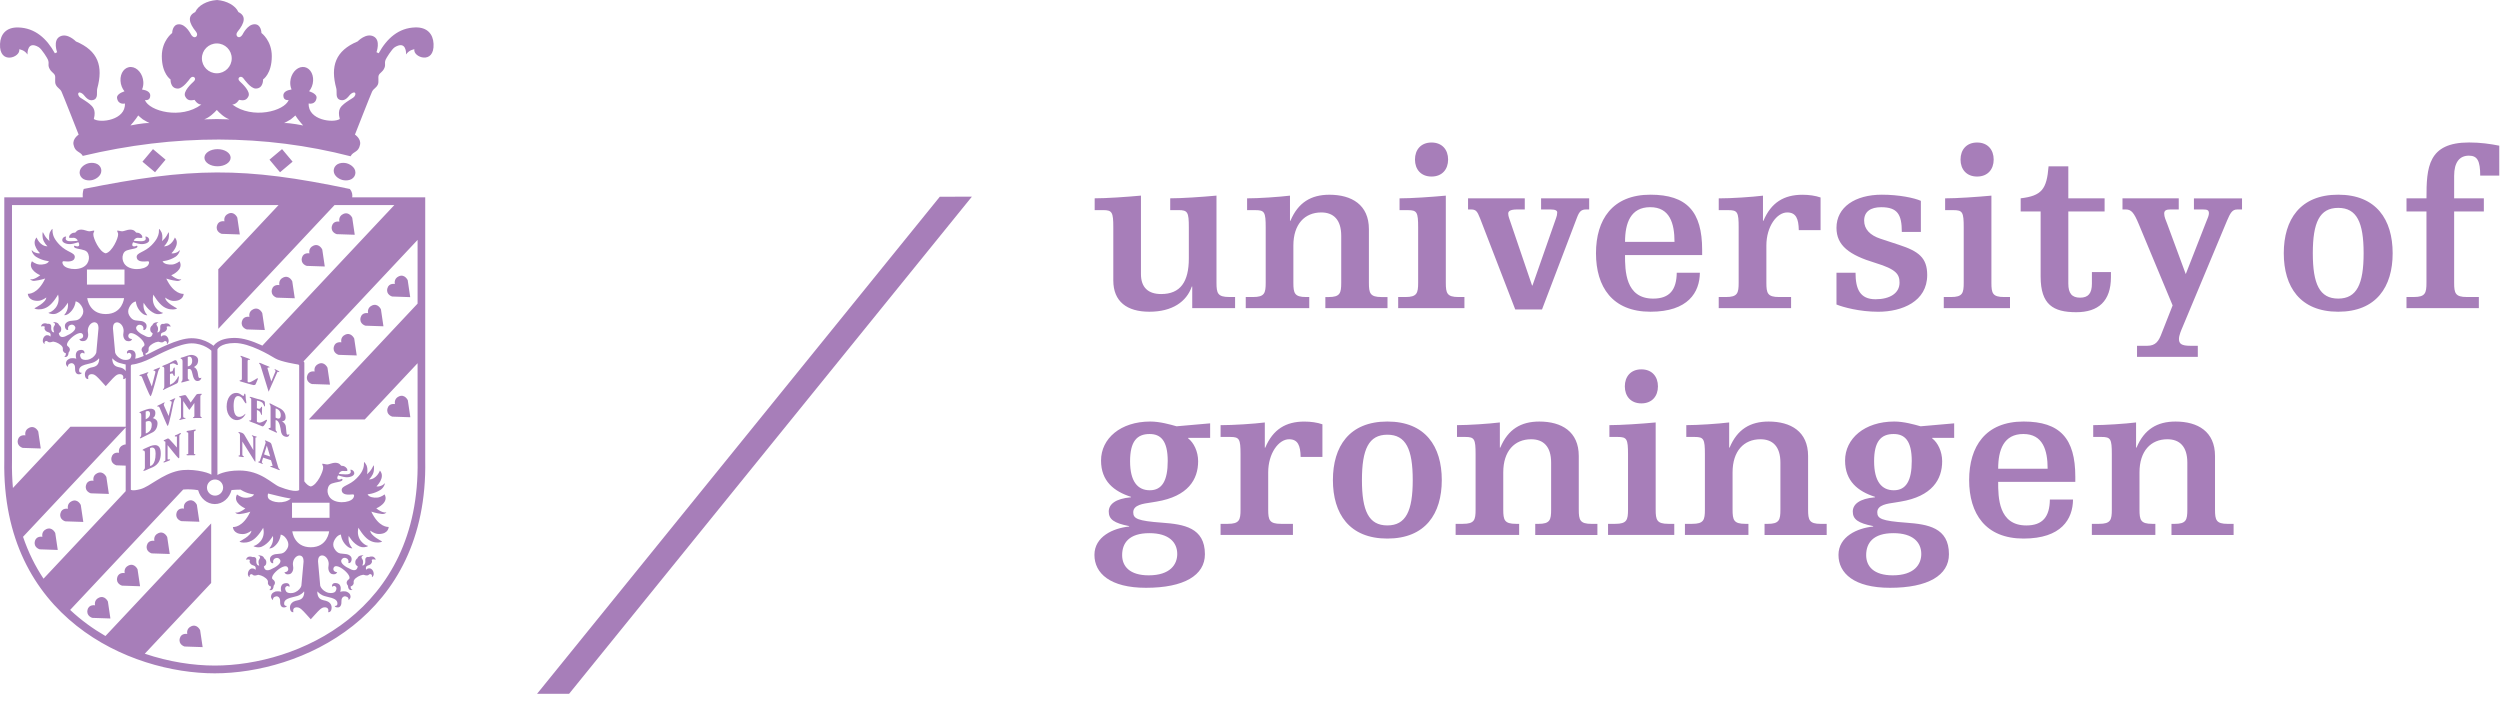
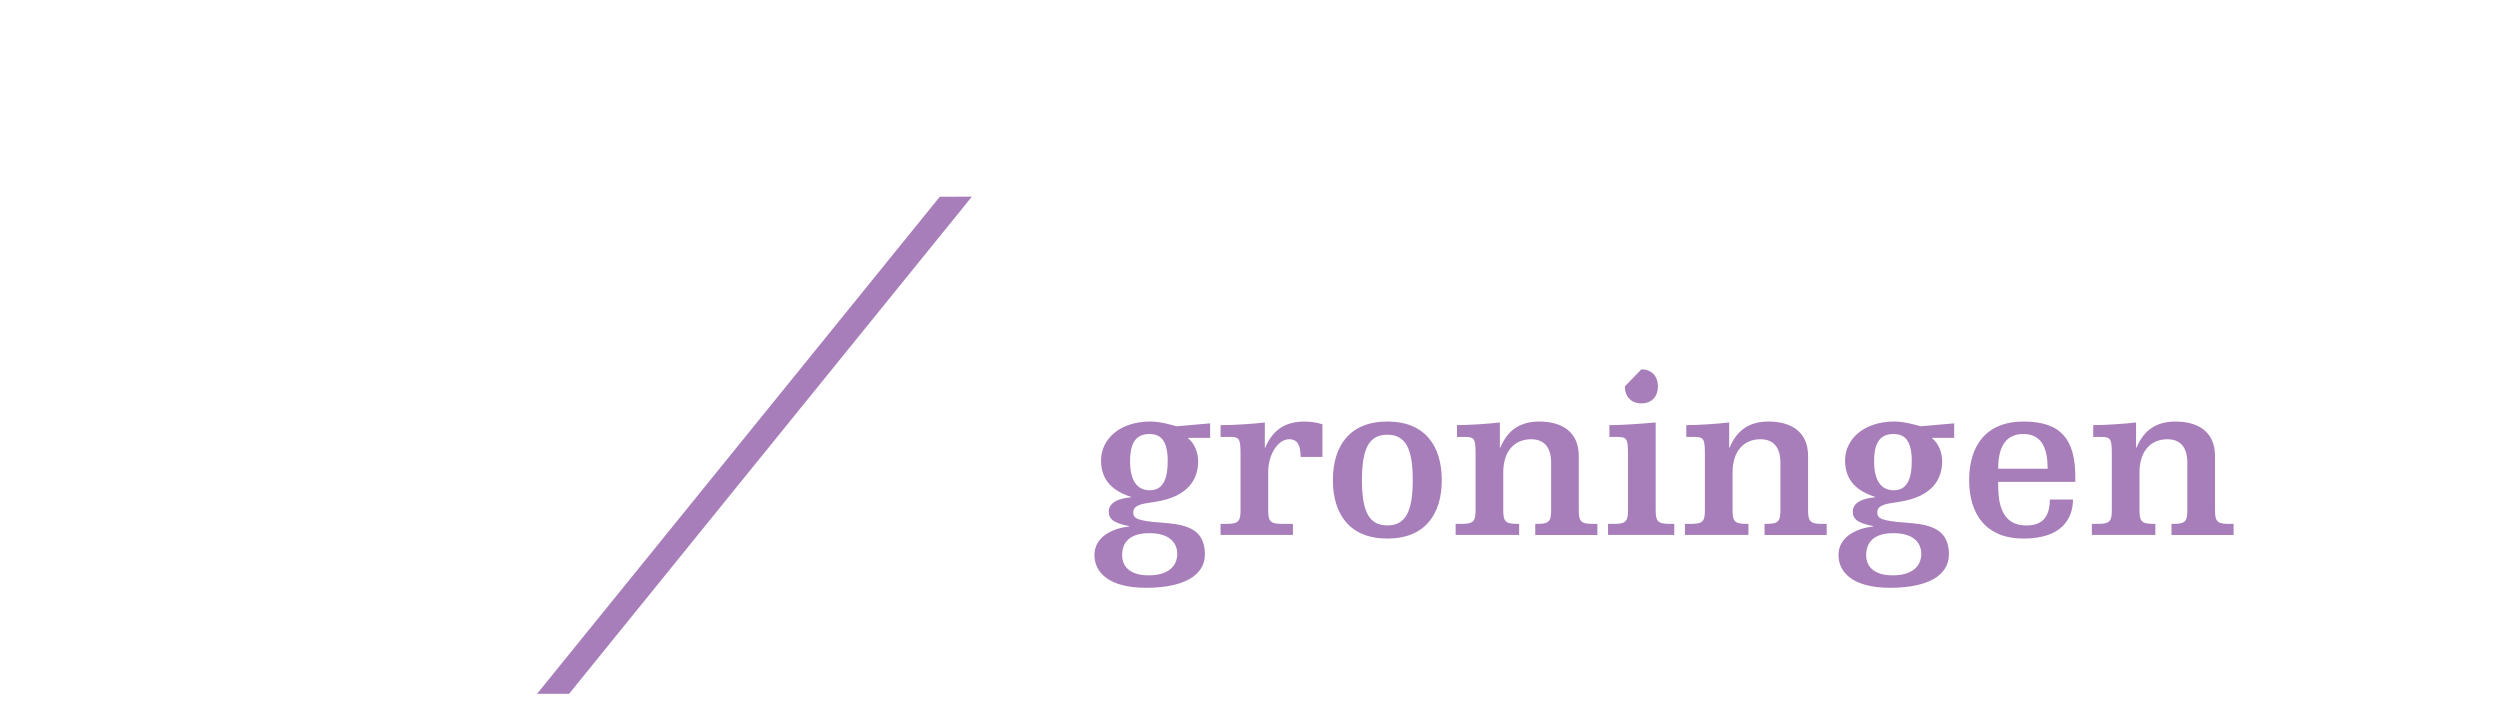
<svg xmlns="http://www.w3.org/2000/svg" width="178px" height="50px" viewBox="0 0 178 50" version="1.1">
  <title>Layer_1</title>
  <g id="Page-1" stroke="none" stroke-width="1" fill="none" fill-rule="evenodd">
    <g id="Layer_1" fill="#A77EB9">
      <g id="Group" fill-rule="nonzero">
-         <path d="M149.037,31.111 L149.635,31.111 C150.281,31.111 150.362,31.257 150.362,32.339 L150.362,36.28 C150.362,37.022 150.282,37.297 149.458,37.297 L148.94,37.297 L148.94,38.089 L153.461,38.089 L153.461,37.297 L153.236,37.297 C152.412,37.297 152.332,37.024 152.332,36.28 L152.332,33.631 C152.332,32.112 153.139,31.275 154.318,31.275 C155.189,31.275 155.738,31.792 155.738,32.937 L155.738,36.282 C155.738,37.024 155.658,37.299 154.834,37.299 L154.609,37.299 L154.609,38.091 L159.033,38.091 L159.033,37.299 L158.613,37.299 C157.789,37.299 157.709,37.026 157.709,36.282 L157.709,32.469 C157.709,30.724 156.482,30.014 154.9,30.014 C153.589,30.014 152.67,30.563 152.121,31.871 L152.088,31.871 L152.088,30.078 C151.297,30.175 149.861,30.27 149.037,30.27 L149.037,31.111 L149.037,31.111 Z M147.762,34.309 L147.762,33.937 C147.762,31.224 146.68,30.013 144.078,30.013 C141.365,30.013 140.203,31.789 140.203,34.18 C140.203,36.572 141.365,38.346 144.078,38.346 C146.775,38.346 147.584,36.957 147.599,35.569 L145.951,35.569 C145.935,36.782 145.451,37.412 144.273,37.412 C142.285,37.412 142.269,35.409 142.269,34.309 L147.762,34.309 L147.762,34.309 Z M142.27,33.373 C142.27,32.016 142.674,30.901 144.063,30.901 C145.452,30.901 145.792,32.047 145.792,33.373 L142.27,33.373 Z M136.117,32.824 C136.117,34.227 135.713,34.907 134.84,34.907 C133.985,34.907 133.436,34.294 133.436,32.84 C133.436,31.435 133.92,30.902 134.825,30.902 C135.6,30.901 136.117,31.353 136.117,32.824 M136.795,39.444 C136.795,40.186 136.295,40.964 134.762,40.964 C133.405,40.964 132.871,40.318 132.871,39.526 C132.871,38.671 133.355,37.961 134.809,37.961 C136.213,37.96 136.795,38.622 136.795,39.444 M139.137,30.142 L136.746,30.352 C136.295,30.223 135.551,30.013 134.873,30.013 C132.758,30.013 131.369,31.224 131.369,32.791 C131.369,34.26 132.289,34.986 133.5,35.375 L133.5,35.407 C132.387,35.504 131.918,35.908 131.918,36.424 C131.918,36.973 132.289,37.248 133.371,37.458 L133.371,37.49 C132.24,37.601 130.9,38.201 130.9,39.509 C130.9,40.818 132.015,41.851 134.566,41.851 C137.279,41.851 138.765,40.963 138.765,39.461 C138.765,37.555 137.247,37.329 135.73,37.216 C133.953,37.087 133.662,36.925 133.662,36.473 C133.662,35.941 134.389,35.86 134.922,35.78 L135.311,35.716 C137.571,35.344 138.282,34.133 138.282,32.841 C138.282,32.147 137.975,31.517 137.571,31.21 L137.571,31.178 L139.137,31.178 L139.137,30.142 L139.137,30.142 Z M120.064,31.111 L120.662,31.111 C121.308,31.111 121.389,31.257 121.389,32.339 L121.389,36.28 C121.389,37.022 121.309,37.297 120.485,37.297 L119.967,37.297 L119.967,38.089 L124.488,38.089 L124.488,37.297 L124.263,37.297 C123.439,37.297 123.359,37.024 123.359,36.28 L123.359,33.631 C123.359,32.112 124.166,31.275 125.345,31.275 C126.216,31.275 126.765,31.792 126.765,32.937 L126.765,36.282 C126.765,37.024 126.685,37.299 125.861,37.299 L125.636,37.299 L125.636,38.091 L130.06,38.091 L130.06,37.299 L129.64,37.299 C128.816,37.299 128.736,37.026 128.736,36.282 L128.736,32.469 C128.736,30.724 127.507,30.014 125.925,30.014 C124.616,30.014 123.696,30.563 123.148,31.871 L123.117,31.871 L123.117,30.078 C122.324,30.175 120.888,30.27 120.064,30.27 L120.064,31.111 L120.064,31.111 Z M115.688,27.51 C115.688,28.204 116.108,28.721 116.866,28.721 C117.626,28.721 118.046,28.204 118.046,27.51 C118.046,26.816 117.626,26.298 116.866,26.298 C116.107,26.299 115.688,26.815 115.688,27.51 M114.588,31.111 L115.188,31.111 C115.833,31.111 115.915,31.257 115.915,32.339 L115.915,36.28 C115.915,37.022 115.833,37.297 115.009,37.297 L114.493,37.297 L114.493,38.089 L119.208,38.089 L119.208,37.297 L118.788,37.297 C117.966,37.297 117.884,37.024 117.884,36.28 L117.884,30.078 C116.851,30.175 115.413,30.27 114.589,30.27 L114.589,31.111 L114.588,31.111 Z M103.737,31.111 L104.334,31.111 C104.98,31.111 105.062,31.257 105.062,32.339 L105.062,36.28 C105.062,37.022 104.981,37.297 104.158,37.297 L103.641,37.297 L103.641,38.089 L108.163,38.089 L108.163,37.297 L107.936,37.297 C107.112,37.297 107.032,37.024 107.032,36.28 L107.032,33.631 C107.032,32.112 107.839,31.275 109.018,31.275 C109.891,31.275 110.44,31.792 110.44,32.937 L110.44,36.282 C110.44,37.024 110.358,37.299 109.536,37.299 L109.309,37.299 L109.309,38.091 L113.735,38.091 L113.735,37.299 L113.315,37.299 C112.491,37.299 112.409,37.026 112.409,36.282 L112.409,32.469 C112.409,30.724 111.182,30.014 109.6,30.014 C108.291,30.014 107.37,30.563 106.821,31.871 L106.79,31.871 L106.79,30.078 C105.999,30.175 104.561,30.27 103.738,30.27 L103.738,31.111 L103.737,31.111 Z M94.903,34.18 C94.903,36.572 96.065,38.346 98.779,38.346 C101.492,38.346 102.655,36.572 102.655,34.18 C102.655,31.789 101.492,30.013 98.779,30.013 C96.065,30.013 94.903,31.79 94.903,34.18 M96.97,34.18 C96.97,31.984 97.453,30.951 98.779,30.951 C100.103,30.951 100.587,31.983 100.587,34.18 C100.587,36.377 100.104,37.41 98.779,37.41 C97.454,37.411 96.97,36.377 96.97,34.18 M86.905,31.111 L87.599,31.111 C88.245,31.111 88.326,31.257 88.326,32.339 L88.326,36.28 C88.326,37.022 88.245,37.297 87.422,37.297 L86.905,37.297 L86.905,38.089 L92.057,38.089 L92.057,37.297 L91.201,37.297 C90.377,37.297 90.296,37.024 90.296,36.28 L90.296,33.631 C90.296,32.276 91.039,31.275 91.782,31.275 C92.412,31.275 92.59,31.726 92.606,32.535 L94.156,32.535 L94.156,30.21 C93.785,30.08 93.333,30.016 92.864,30.016 C91.556,30.016 90.636,30.565 90.086,31.873 L90.055,31.873 L90.055,30.08 C89.264,30.177 87.826,30.272 86.906,30.272 L86.906,31.111 L86.905,31.111 Z M83.142,32.824 C83.142,34.227 82.738,34.907 81.866,34.907 C81.01,34.907 80.461,34.294 80.461,32.84 C80.461,31.435 80.946,30.902 81.851,30.902 C82.625,30.901 83.142,31.353 83.142,32.824 M83.82,39.444 C83.82,40.186 83.32,40.964 81.785,40.964 C80.43,40.964 79.896,40.318 79.896,39.526 C79.896,38.671 80.379,37.961 81.834,37.961 C83.239,37.96 83.82,38.622 83.82,39.444 M86.162,30.142 L83.772,30.352 C83.32,30.223 82.577,30.013 81.898,30.013 C79.783,30.013 78.394,31.224 78.394,32.791 C78.394,34.26 79.314,34.986 80.526,35.375 L80.526,35.407 C79.411,35.504 78.943,35.908 78.943,36.424 C78.943,36.973 79.314,37.248 80.396,37.458 L80.396,37.49 C79.266,37.601 77.924,38.201 77.924,39.509 C77.924,40.818 79.039,41.851 81.591,41.851 C84.305,41.851 85.79,40.963 85.79,39.461 C85.79,37.555 84.271,37.329 82.753,37.216 C80.978,37.087 80.687,36.925 80.687,36.473 C80.687,35.941 81.414,35.86 81.947,35.78 L82.334,35.716 C84.596,35.344 85.307,34.133 85.307,32.841 C85.307,32.147 84.999,31.517 84.596,31.21 L84.596,31.178 L86.162,31.178 L86.162,30.142 L86.162,30.142 Z" id="Shape" />
-         <path d="M171.342,15.058 L172.764,15.058 L172.764,20.129 C172.764,20.872 172.682,21.147 171.858,21.147 L171.342,21.147 L171.342,21.938 L176.494,21.938 L176.494,21.147 L175.639,21.147 C174.815,21.147 174.735,20.874 174.735,20.129 L174.735,15.058 L176.85,15.058 L176.85,14.121 L174.735,14.121 L174.735,12.521 C174.735,11.552 175.122,11.083 175.784,11.083 C176.382,11.083 176.591,11.437 176.591,12.504 L177.948,12.504 L177.948,10.373 C177.302,10.243 176.591,10.144 175.8,10.144 C172.862,10.144 172.765,11.921 172.765,14.119 L171.343,14.119 L171.343,15.058 L171.342,15.058 Z M162.605,18.031 C162.605,20.421 163.767,22.195 166.48,22.195 C169.193,22.195 170.357,20.421 170.357,18.031 C170.357,15.639 169.193,13.862 166.48,13.862 C163.767,13.862 162.605,15.64 162.605,18.031 M164.672,18.031 C164.672,15.834 165.156,14.801 166.481,14.801 C167.806,14.801 168.29,15.834 168.29,18.031 C168.29,20.225 167.806,21.26 166.481,21.26 C165.156,21.26 164.672,20.226 164.672,18.031 M154.691,21.745 L153.916,23.716 C153.705,24.281 153.496,24.62 152.881,24.62 L152.156,24.62 L152.156,25.411 L156.484,25.411 L156.484,24.62 L155.951,24.62 C155.32,24.62 155.142,24.474 155.142,24.135 C155.142,23.877 155.304,23.506 155.402,23.279 L158.566,15.707 C158.793,15.174 158.937,14.916 159.277,14.916 L159.632,14.916 L159.632,14.124 L156.208,14.124 L156.208,14.916 L156.886,14.916 C157.161,14.916 157.275,14.964 157.275,15.188 C157.275,15.334 157.193,15.527 157.097,15.754 L155.626,19.516 L154.302,15.931 C154.206,15.673 154.091,15.448 154.091,15.204 C154.091,14.976 154.253,14.914 154.529,14.914 L155.127,14.914 L155.127,14.122 L151.121,14.122 L151.121,14.914 L151.363,14.914 C151.752,14.914 151.945,15.156 152.269,15.931 L154.691,21.745 Z M143.871,15.058 L145.293,15.058 L145.293,19.693 C145.293,21.697 146.197,22.229 147.828,22.229 C149.394,22.229 150.299,21.456 150.299,19.725 L150.299,19.371 L148.944,19.371 L148.944,20.193 C148.944,20.887 148.684,21.194 148.104,21.194 C147.522,21.194 147.264,20.887 147.264,20.193 L147.264,15.057 L149.848,15.057 L149.848,14.12 L147.264,14.12 L147.264,11.843 L145.858,11.843 C145.729,13.474 145.374,13.943 143.872,14.12 L143.872,15.058 L143.871,15.058 Z M139.59,11.359 C139.59,12.053 140.012,12.57 140.77,12.57 C141.53,12.57 141.95,12.053 141.95,11.359 C141.95,10.666 141.53,10.147 140.77,10.147 C140.012,10.147 139.59,10.666 139.59,11.359 M138.492,14.962 L139.09,14.962 C139.736,14.962 139.817,15.108 139.817,16.19 L139.817,20.13 C139.817,20.873 139.737,21.148 138.913,21.148 L138.397,21.148 L138.397,21.939 L143.112,21.939 L143.112,21.148 L142.692,21.148 C141.868,21.148 141.788,20.875 141.788,20.13 L141.788,13.929 C140.755,14.026 139.317,14.122 138.493,14.122 L138.493,14.962 L138.492,14.962 Z M130.756,21.68 C131.225,21.873 132.404,22.197 133.729,22.197 C135.424,22.197 137.217,21.47 137.217,19.582 C137.217,18.353 136.604,17.886 135.213,17.434 L133.891,16.998 C133.147,16.756 132.727,16.318 132.727,15.706 C132.727,15.06 133.196,14.753 133.94,14.753 C135.102,14.753 135.409,15.27 135.409,16.514 L136.766,16.514 L136.766,14.3 C136.295,14.09 135.213,13.862 133.987,13.862 C132.081,13.862 130.757,14.752 130.757,16.22 C130.757,17.48 131.661,18.158 133.536,18.723 C135.022,19.175 135.247,19.533 135.247,20.128 C135.247,20.871 134.569,21.307 133.536,21.307 C132.421,21.307 132.114,20.564 132.114,19.418 L130.757,19.418 L130.757,21.68 L130.756,21.68 Z M122.373,14.962 L123.068,14.962 C123.713,14.962 123.793,15.108 123.793,16.19 L123.793,20.13 C123.793,20.873 123.713,21.148 122.891,21.148 L122.373,21.148 L122.373,21.939 L127.525,21.939 L127.525,21.148 L126.668,21.148 C125.846,21.148 125.766,20.875 125.766,20.13 L125.766,17.482 C125.766,16.127 126.508,15.126 127.25,15.126 C127.879,15.126 128.059,15.578 128.074,16.385 L129.625,16.385 L129.625,14.06 C129.252,13.931 128.801,13.867 128.332,13.867 C127.023,13.867 126.103,14.417 125.555,15.723 L125.524,15.723 L125.524,13.931 C124.731,14.028 123.294,14.124 122.374,14.124 L122.374,14.962 L122.373,14.962 Z M121.193,18.16 L121.193,17.788 C121.193,15.075 120.111,13.862 117.511,13.862 C114.796,13.862 113.634,15.639 113.634,18.031 C113.634,20.421 114.796,22.195 117.511,22.195 C120.206,22.195 121.015,20.807 121.031,19.42 L119.385,19.42 C119.367,20.631 118.883,21.261 117.705,21.261 C115.717,21.261 115.701,19.258 115.701,18.16 L121.193,18.16 L121.193,18.16 Z M115.703,17.222 C115.703,15.868 116.107,14.751 117.496,14.751 C118.885,14.751 119.225,15.897 119.225,17.222 L115.703,17.222 Z M109.727,14.914 L110.405,14.914 C110.776,14.914 110.874,15.011 110.874,15.124 C110.874,15.253 110.841,15.414 110.794,15.525 L109.114,20.324 L109.081,20.324 L107.53,15.768 C107.483,15.606 107.385,15.414 107.385,15.204 C107.385,15.025 107.545,14.914 108.031,14.914 L108.564,14.914 L108.564,14.122 L104.525,14.122 L104.525,14.914 L104.719,14.914 C105.073,14.914 105.171,15.011 105.38,15.544 L107.886,22.036 L109.79,22.036 L112.292,15.463 C112.454,15.043 112.601,14.914 112.938,14.914 L113.149,14.914 L113.149,14.122 L109.725,14.122 L109.725,14.914 L109.727,14.914 Z M100.746,11.359 C100.746,12.053 101.166,12.57 101.925,12.57 C102.685,12.57 103.105,12.053 103.105,11.359 C103.105,10.666 102.685,10.147 101.925,10.147 C101.166,10.147 100.746,10.666 100.746,11.359 M99.647,14.962 L100.244,14.962 C100.89,14.962 100.972,15.108 100.972,16.19 L100.972,20.13 C100.972,20.873 100.891,21.148 100.068,21.148 L99.55,21.148 L99.55,21.939 L104.267,21.939 L104.267,21.148 L103.847,21.148 C103.023,21.148 102.942,20.875 102.942,20.13 L102.942,13.929 C101.909,14.026 100.471,14.122 99.648,14.122 L99.648,14.962 L99.647,14.962 Z M88.793,14.962 L89.392,14.962 C90.038,14.962 90.118,15.108 90.118,16.19 L90.118,20.13 C90.118,20.873 90.038,21.148 89.214,21.148 L88.697,21.148 L88.697,21.939 L93.219,21.939 L93.219,21.148 L92.992,21.148 C92.169,21.148 92.088,20.875 92.088,20.13 L92.088,17.482 C92.088,15.963 92.896,15.126 94.074,15.126 C94.946,15.126 95.495,15.643 95.495,16.789 L95.495,20.132 C95.495,20.875 95.415,21.15 94.591,21.15 L94.365,21.15 L94.365,21.941 L98.79,21.941 L98.79,21.15 L98.37,21.15 C97.546,21.15 97.466,20.877 97.466,20.132 L97.466,16.319 C97.466,14.577 96.238,13.865 94.656,13.865 C93.347,13.865 92.427,14.415 91.878,15.721 L91.847,15.721 L91.847,13.929 C91.055,14.026 89.618,14.122 88.793,14.122 L88.793,14.962 L88.793,14.962 Z M84.886,21.937 L87.938,21.937 L87.938,21.146 L87.518,21.146 C86.695,21.146 86.614,20.873 86.614,20.128 L86.614,13.927 C85.58,14.024 84.143,14.12 83.319,14.12 L83.319,14.96 L83.917,14.96 C84.563,14.96 84.645,15.106 84.645,16.188 L84.645,18.4 C84.645,20.064 84.046,20.936 82.673,20.936 C81.753,20.936 81.236,20.467 81.236,19.514 L81.236,13.927 C80.202,14.024 78.765,14.12 77.941,14.12 L77.941,14.96 L78.539,14.96 C79.185,14.96 79.267,15.106 79.267,16.188 L79.267,19.967 C79.267,21.469 80.236,22.195 81.834,22.195 C83.465,22.195 84.482,21.485 84.855,20.403 L84.887,20.403 L84.887,21.937 L84.886,21.937 Z" id="Shape" />
+         <path d="M149.037,31.111 L149.635,31.111 C150.281,31.111 150.362,31.257 150.362,32.339 L150.362,36.28 C150.362,37.022 150.282,37.297 149.458,37.297 L148.94,37.297 L148.94,38.089 L153.461,38.089 L153.461,37.297 L153.236,37.297 C152.412,37.297 152.332,37.024 152.332,36.28 L152.332,33.631 C152.332,32.112 153.139,31.275 154.318,31.275 C155.189,31.275 155.738,31.792 155.738,32.937 L155.738,36.282 C155.738,37.024 155.658,37.299 154.834,37.299 L154.609,37.299 L154.609,38.091 L159.033,38.091 L159.033,37.299 L158.613,37.299 C157.789,37.299 157.709,37.026 157.709,36.282 L157.709,32.469 C157.709,30.724 156.482,30.014 154.9,30.014 C153.589,30.014 152.67,30.563 152.121,31.871 L152.088,31.871 L152.088,30.078 C151.297,30.175 149.861,30.27 149.037,30.27 L149.037,31.111 L149.037,31.111 Z M147.762,34.309 L147.762,33.937 C147.762,31.224 146.68,30.013 144.078,30.013 C141.365,30.013 140.203,31.789 140.203,34.18 C140.203,36.572 141.365,38.346 144.078,38.346 C146.775,38.346 147.584,36.957 147.599,35.569 L145.951,35.569 C145.935,36.782 145.451,37.412 144.273,37.412 C142.285,37.412 142.269,35.409 142.269,34.309 L147.762,34.309 L147.762,34.309 Z M142.27,33.373 C142.27,32.016 142.674,30.901 144.063,30.901 C145.452,30.901 145.792,32.047 145.792,33.373 L142.27,33.373 Z M136.117,32.824 C136.117,34.227 135.713,34.907 134.84,34.907 C133.985,34.907 133.436,34.294 133.436,32.84 C133.436,31.435 133.92,30.902 134.825,30.902 C135.6,30.901 136.117,31.353 136.117,32.824 M136.795,39.444 C136.795,40.186 136.295,40.964 134.762,40.964 C133.405,40.964 132.871,40.318 132.871,39.526 C132.871,38.671 133.355,37.961 134.809,37.961 C136.213,37.96 136.795,38.622 136.795,39.444 M139.137,30.142 L136.746,30.352 C136.295,30.223 135.551,30.013 134.873,30.013 C132.758,30.013 131.369,31.224 131.369,32.791 C131.369,34.26 132.289,34.986 133.5,35.375 L133.5,35.407 C132.387,35.504 131.918,35.908 131.918,36.424 C131.918,36.973 132.289,37.248 133.371,37.458 L133.371,37.49 C132.24,37.601 130.9,38.201 130.9,39.509 C130.9,40.818 132.015,41.851 134.566,41.851 C137.279,41.851 138.765,40.963 138.765,39.461 C138.765,37.555 137.247,37.329 135.73,37.216 C133.953,37.087 133.662,36.925 133.662,36.473 C133.662,35.941 134.389,35.86 134.922,35.78 L135.311,35.716 C137.571,35.344 138.282,34.133 138.282,32.841 C138.282,32.147 137.975,31.517 137.571,31.21 L137.571,31.178 L139.137,31.178 L139.137,30.142 L139.137,30.142 Z M120.064,31.111 L120.662,31.111 C121.308,31.111 121.389,31.257 121.389,32.339 L121.389,36.28 C121.389,37.022 121.309,37.297 120.485,37.297 L119.967,37.297 L119.967,38.089 L124.488,38.089 L124.488,37.297 L124.263,37.297 C123.439,37.297 123.359,37.024 123.359,36.28 L123.359,33.631 C123.359,32.112 124.166,31.275 125.345,31.275 C126.216,31.275 126.765,31.792 126.765,32.937 L126.765,36.282 C126.765,37.024 126.685,37.299 125.861,37.299 L125.636,37.299 L125.636,38.091 L130.06,38.091 L130.06,37.299 L129.64,37.299 C128.816,37.299 128.736,37.026 128.736,36.282 L128.736,32.469 C128.736,30.724 127.507,30.014 125.925,30.014 C124.616,30.014 123.696,30.563 123.148,31.871 L123.117,31.871 L123.117,30.078 C122.324,30.175 120.888,30.27 120.064,30.27 L120.064,31.111 L120.064,31.111 Z M115.688,27.51 C115.688,28.204 116.108,28.721 116.866,28.721 C117.626,28.721 118.046,28.204 118.046,27.51 C118.046,26.816 117.626,26.298 116.866,26.298 M114.588,31.111 L115.188,31.111 C115.833,31.111 115.915,31.257 115.915,32.339 L115.915,36.28 C115.915,37.022 115.833,37.297 115.009,37.297 L114.493,37.297 L114.493,38.089 L119.208,38.089 L119.208,37.297 L118.788,37.297 C117.966,37.297 117.884,37.024 117.884,36.28 L117.884,30.078 C116.851,30.175 115.413,30.27 114.589,30.27 L114.589,31.111 L114.588,31.111 Z M103.737,31.111 L104.334,31.111 C104.98,31.111 105.062,31.257 105.062,32.339 L105.062,36.28 C105.062,37.022 104.981,37.297 104.158,37.297 L103.641,37.297 L103.641,38.089 L108.163,38.089 L108.163,37.297 L107.936,37.297 C107.112,37.297 107.032,37.024 107.032,36.28 L107.032,33.631 C107.032,32.112 107.839,31.275 109.018,31.275 C109.891,31.275 110.44,31.792 110.44,32.937 L110.44,36.282 C110.44,37.024 110.358,37.299 109.536,37.299 L109.309,37.299 L109.309,38.091 L113.735,38.091 L113.735,37.299 L113.315,37.299 C112.491,37.299 112.409,37.026 112.409,36.282 L112.409,32.469 C112.409,30.724 111.182,30.014 109.6,30.014 C108.291,30.014 107.37,30.563 106.821,31.871 L106.79,31.871 L106.79,30.078 C105.999,30.175 104.561,30.27 103.738,30.27 L103.738,31.111 L103.737,31.111 Z M94.903,34.18 C94.903,36.572 96.065,38.346 98.779,38.346 C101.492,38.346 102.655,36.572 102.655,34.18 C102.655,31.789 101.492,30.013 98.779,30.013 C96.065,30.013 94.903,31.79 94.903,34.18 M96.97,34.18 C96.97,31.984 97.453,30.951 98.779,30.951 C100.103,30.951 100.587,31.983 100.587,34.18 C100.587,36.377 100.104,37.41 98.779,37.41 C97.454,37.411 96.97,36.377 96.97,34.18 M86.905,31.111 L87.599,31.111 C88.245,31.111 88.326,31.257 88.326,32.339 L88.326,36.28 C88.326,37.022 88.245,37.297 87.422,37.297 L86.905,37.297 L86.905,38.089 L92.057,38.089 L92.057,37.297 L91.201,37.297 C90.377,37.297 90.296,37.024 90.296,36.28 L90.296,33.631 C90.296,32.276 91.039,31.275 91.782,31.275 C92.412,31.275 92.59,31.726 92.606,32.535 L94.156,32.535 L94.156,30.21 C93.785,30.08 93.333,30.016 92.864,30.016 C91.556,30.016 90.636,30.565 90.086,31.873 L90.055,31.873 L90.055,30.08 C89.264,30.177 87.826,30.272 86.906,30.272 L86.906,31.111 L86.905,31.111 Z M83.142,32.824 C83.142,34.227 82.738,34.907 81.866,34.907 C81.01,34.907 80.461,34.294 80.461,32.84 C80.461,31.435 80.946,30.902 81.851,30.902 C82.625,30.901 83.142,31.353 83.142,32.824 M83.82,39.444 C83.82,40.186 83.32,40.964 81.785,40.964 C80.43,40.964 79.896,40.318 79.896,39.526 C79.896,38.671 80.379,37.961 81.834,37.961 C83.239,37.96 83.82,38.622 83.82,39.444 M86.162,30.142 L83.772,30.352 C83.32,30.223 82.577,30.013 81.898,30.013 C79.783,30.013 78.394,31.224 78.394,32.791 C78.394,34.26 79.314,34.986 80.526,35.375 L80.526,35.407 C79.411,35.504 78.943,35.908 78.943,36.424 C78.943,36.973 79.314,37.248 80.396,37.458 L80.396,37.49 C79.266,37.601 77.924,38.201 77.924,39.509 C77.924,40.818 79.039,41.851 81.591,41.851 C84.305,41.851 85.79,40.963 85.79,39.461 C85.79,37.555 84.271,37.329 82.753,37.216 C80.978,37.087 80.687,36.925 80.687,36.473 C80.687,35.941 81.414,35.86 81.947,35.78 L82.334,35.716 C84.596,35.344 85.307,34.133 85.307,32.841 C85.307,32.147 84.999,31.517 84.596,31.21 L84.596,31.178 L86.162,31.178 L86.162,30.142 L86.162,30.142 Z" id="Shape" />
      </g>
      <polygon id="Path" fill-rule="nonzero" points="66.915 14.006 38.239 49.398 40.518 49.4 69.197 14.004" />
-       <path d="M13.854,7.111 C13.646,7.142 13.352,7.225 13.18,6.853 C13.025,6.516 13.608,5.97 13.8,5.794 C14.05,5.565 13.726,5.319 13.534,5.587 C13.481,5.661 13.024,6.307 12.665,6.307 C12.109,6.307 12.142,5.656 12.142,5.656 C12.142,5.656 11.521,5.26 11.521,4.003 C11.521,2.885 12.259,2.35 12.259,2.35 C12.259,2.35 12.265,1.713 12.763,1.729 C13.259,1.747 13.581,2.43 13.614,2.477 C13.865,2.855 14.181,2.535 13.961,2.264 C13.44,1.629 13.33,1.128 13.9,0.86 C14.107,0.387 14.732,0.055 15.414,0.004 L15.437,0.003 L15.458,0 C16.141,0.056 16.766,0.388 16.973,0.859 C17.542,1.128 17.433,1.629 16.911,2.262 C16.691,2.533 17.007,2.853 17.259,2.475 C17.29,2.428 17.613,1.745 18.111,1.727 C18.608,1.711 18.614,2.348 18.614,2.348 C18.614,2.348 19.352,2.883 19.352,4.001 C19.352,5.259 18.731,5.654 18.731,5.654 C18.731,5.654 18.763,6.305 18.207,6.305 C17.85,6.305 17.393,5.659 17.338,5.585 C17.149,5.317 16.822,5.564 17.072,5.792 C17.265,5.968 17.849,6.514 17.693,6.851 C17.522,7.223 17.228,7.14 17.019,7.109 C17.019,7.109 16.828,7.441 16.539,7.442 C17.983,8.521 20.25,7.911 20.555,7.121 C20.555,7.121 20.17,7.197 20.174,6.795 C20.177,6.551 20.425,6.419 20.76,6.37 C20.691,6.216 20.656,6.031 20.667,5.83 C20.7,5.264 21.09,4.789 21.54,4.767 C21.989,4.748 22.326,5.191 22.293,5.756 C22.277,6.041 22.169,6.303 22.009,6.496 C22.338,6.607 22.571,6.776 22.539,6.974 C22.459,7.495 21.978,7.367 21.978,7.367 C21.919,8.554 23.73,8.781 24.193,8.473 C24.009,7.788 24.283,7.582 24.492,7.398 C24.641,7.266 25.084,6.995 25.145,6.955 C25.283,6.865 25.355,6.673 25.268,6.601 C25.187,6.536 25.005,6.65 24.919,6.747 C24.797,6.885 24.582,7.211 24.245,7.122 C23.838,7.015 24.015,6.549 23.945,6.298 C23.511,4.715 23.882,3.61 25.465,2.948 C25.465,2.948 26.068,2.313 26.608,2.598 C27.125,2.872 26.804,3.717 26.804,3.717 L26.963,3.792 C27.541,2.743 28.377,1.981 29.576,1.952 C30.426,1.931 30.836,2.431 30.869,3.118 C30.943,4.645 29.381,4.077 29.503,3.506 C29.503,3.506 29.125,3.545 28.917,3.877 C28.917,3.781 28.93,2.874 28.119,3.354 C27.889,3.492 27.48,4.176 27.45,4.263 C27.349,4.564 27.495,4.612 27.338,4.907 C27.215,5.136 27.043,5.189 26.97,5.349 C26.894,5.51 27,5.827 26.899,6.03 C26.775,6.278 26.604,6.298 26.492,6.522 C26.403,6.701 25.272,9.584 25.272,9.584 C25.272,9.584 25.722,9.872 25.636,10.3 C25.522,10.874 25.157,10.75 24.962,11.127 C18.82,9.547 12.463,9.538 5.894,11.1 C5.697,10.756 5.347,10.861 5.235,10.3 C5.149,9.873 5.6,9.585 5.6,9.585 C5.6,9.585 4.469,6.702 4.379,6.523 C4.268,6.299 4.097,6.28 3.973,6.031 C3.871,5.828 3.978,5.51 3.903,5.35 C3.829,5.19 3.657,5.136 3.535,4.908 C3.376,4.614 3.522,4.565 3.42,4.265 C3.393,4.178 2.982,3.493 2.751,3.355 C1.943,2.877 1.956,3.784 1.955,3.88 C1.748,3.548 1.369,3.509 1.369,3.509 C1.491,4.08 -0.071,4.649 0.002,3.121 C0.035,2.433 0.445,1.933 1.295,1.955 C2.495,1.984 3.33,2.746 3.908,3.795 L4.068,3.72 C4.068,3.72 3.747,2.875 4.264,2.601 C4.803,2.316 5.405,2.951 5.405,2.951 C6.989,3.612 7.36,4.717 6.925,6.3 C6.857,6.551 7.032,7.017 6.625,7.124 C6.29,7.212 6.076,6.885 5.953,6.748 C5.868,6.651 5.687,6.537 5.604,6.603 C5.519,6.675 5.588,6.867 5.728,6.957 C5.789,6.997 6.231,7.269 6.379,7.4 C6.588,7.586 6.862,7.792 6.68,8.475 C7.142,8.783 8.951,8.554 8.895,7.369 C8.895,7.369 8.413,7.497 8.332,6.976 C8.304,6.781 8.535,6.611 8.863,6.5 C8.704,6.306 8.597,6.045 8.58,5.76 C8.545,5.193 8.882,4.752 9.333,4.77 C9.782,4.791 10.173,5.265 10.206,5.833 C10.217,6.034 10.183,6.219 10.112,6.373 C10.447,6.422 10.696,6.554 10.698,6.798 C10.702,7.2 10.318,7.124 10.318,7.124 C10.622,7.914 12.889,8.524 14.334,7.445 C14.043,7.443 13.854,7.111 13.854,7.111 M14.375,4.156 C14.375,4.742 14.851,5.218 15.437,5.218 C16.024,5.218 16.499,4.742 16.499,4.156 C16.499,3.569 16.024,3.093 15.437,3.093 C14.85,3.094 14.375,3.569 14.375,4.156 M20.232,8.76 C20.689,8.747 21.583,8.934 21.583,8.934 C21.583,8.934 21.203,8.509 21.029,8.22 C21.029,8.22 20.826,8.41 20.703,8.499 C20.607,8.568 20.232,8.76 20.232,8.76 M15.437,7.829 C15.257,8.027 14.912,8.369 14.536,8.498 C14.536,8.498 15.155,8.481 15.423,8.477 L15.45,8.477 C15.718,8.482 16.338,8.498 16.338,8.498 C15.959,8.369 15.614,8.027 15.437,7.829 M10.64,8.76 C10.64,8.76 10.265,8.57 10.168,8.499 C10.044,8.41 9.841,8.219 9.841,8.219 C9.667,8.509 9.289,8.933 9.289,8.933 C9.289,8.933 10.183,8.747 10.64,8.76 M24.692,11.628 C24.986,11.707 25.4,11.997 25.286,12.422 C25.172,12.848 24.669,12.892 24.374,12.813 C24.079,12.735 23.666,12.445 23.78,12.019 C23.895,11.593 24.397,11.549 24.692,11.628 M20.833,11.512 L19.938,12.264 L19.187,11.368 L20.082,10.617 L20.833,11.512 Z M6.601,12.812 C6.306,12.891 5.803,12.847 5.689,12.421 C5.575,11.996 5.989,11.706 6.283,11.627 C6.578,11.548 7.081,11.592 7.195,12.018 C7.309,12.443 6.896,12.733 6.601,12.812 M14.555,11.228 C14.555,10.891 14.973,10.619 15.488,10.619 C16.003,10.619 16.421,10.891 16.421,11.228 C16.421,11.567 16.003,11.84 15.488,11.84 C14.973,11.842 14.555,11.567 14.555,11.228 M10.142,11.512 L10.893,10.617 L11.788,11.368 L11.037,12.264 L10.142,11.512 Z M2.484,38.536 C2.586,38.129 3.02,38.22 3.02,38.22 C3.02,38.22 2.916,37.845 3.298,37.673 C3.723,37.484 3.934,37.951 3.934,37.951 L4.112,39.156 L2.827,39.112 C2.827,39.112 2.372,38.986 2.484,38.536 M4.305,36.541 C4.406,36.135 4.839,36.226 4.839,36.226 C4.839,36.226 4.736,35.851 5.118,35.679 C5.542,35.49 5.752,35.956 5.752,35.956 L5.931,37.162 L4.647,37.119 C4.646,37.119 4.191,36.992 4.305,36.541 M6.124,34.546 C6.227,34.14 6.659,34.232 6.659,34.232 C6.659,34.232 6.556,33.857 6.938,33.684 C7.362,33.496 7.573,33.962 7.573,33.962 L7.751,35.167 L6.466,35.124 C6.464,35.124 6.011,34.997 6.124,34.546 M15.447,16.074 C15.549,15.667 15.982,15.758 15.982,15.758 C15.982,15.758 15.878,15.383 16.261,15.211 C16.685,15.021 16.895,15.489 16.895,15.489 L17.074,16.693 L15.789,16.65 C15.79,16.65 15.333,16.523 15.447,16.074 M17.226,22.877 C17.328,22.47 17.761,22.561 17.761,22.561 C17.761,22.561 17.657,22.186 18.039,22.015 C18.463,21.826 18.673,22.292 18.673,22.292 L18.853,23.497 L17.568,23.455 C17.567,23.455 17.112,23.328 17.226,22.877 M19.36,20.616 C19.462,20.209 19.895,20.301 19.895,20.301 C19.895,20.301 19.792,19.925 20.174,19.754 C20.599,19.563 20.809,20.031 20.809,20.031 L20.987,21.236 L19.703,21.193 C19.704,21.193 19.249,21.066 19.36,20.616 M21.497,18.353 C21.6,17.949 22.032,18.04 22.032,18.04 C22.032,18.04 21.929,17.665 22.312,17.493 C22.735,17.302 22.946,17.768 22.946,17.768 L23.124,18.974 L21.84,18.931 C21.838,18.932 21.382,18.805 21.497,18.353 M23.631,16.094 C23.734,15.688 24.166,15.781 24.166,15.781 C24.166,15.781 24.063,15.406 24.445,15.233 C24.869,15.043 25.08,15.51 25.08,15.51 L25.258,16.715 L23.974,16.672 C23.975,16.672 23.52,16.545 23.631,16.094 M1.275,31.313 C1.377,30.908 1.81,30.999 1.81,30.999 C1.81,30.999 1.706,30.623 2.088,30.452 C2.513,30.261 2.724,30.727 2.724,30.727 L2.902,31.933 L1.617,31.89 C1.618,31.891 1.163,31.764 1.275,31.313 M6.234,43.416 C6.335,43.01 6.769,43.1 6.769,43.1 C6.769,43.1 6.665,42.725 7.047,42.553 C7.472,42.364 7.683,42.831 7.683,42.831 L7.861,44.036 L6.576,43.993 C6.577,43.994 6.122,43.867 6.234,43.416 M8.346,41.12 C8.448,40.714 8.88,40.805 8.88,40.805 C8.88,40.805 8.778,40.43 9.16,40.258 C9.583,40.068 9.794,40.536 9.794,40.536 L9.973,41.741 L8.689,41.698 C8.688,41.698 8.232,41.57 8.346,41.12 M10.458,38.824 C10.561,38.418 10.993,38.509 10.993,38.509 C10.993,38.509 10.89,38.134 11.272,37.962 C11.696,37.771 11.906,38.239 11.906,38.239 L12.085,39.444 L10.8,39.401 C10.798,39.401 10.345,39.274 10.458,38.824 M12.568,36.527 C12.67,36.121 13.103,36.212 13.103,36.212 C13.103,36.212 13,35.837 13.381,35.666 C13.806,35.475 14.017,35.942 14.017,35.942 L14.195,37.148 L12.91,37.105 C12.911,37.105 12.456,36.978 12.568,36.527 M21.868,26.765 C21.971,26.359 22.403,26.451 22.403,26.451 C22.403,26.451 22.299,26.076 22.683,25.905 C23.106,25.714 23.317,26.18 23.317,26.18 L23.495,27.386 L22.211,27.343 C22.209,27.344 21.753,27.217 21.868,26.765 M23.771,24.688 C23.873,24.283 24.306,24.374 24.306,24.374 C24.306,24.374 24.202,23.998 24.584,23.827 C25.008,23.636 25.22,24.102 25.22,24.102 L25.398,25.308 L24.113,25.265 C24.113,25.266 23.659,25.139 23.771,24.688 M25.674,22.611 C25.777,22.206 26.209,22.297 26.209,22.297 C26.209,22.297 26.106,21.922 26.488,21.75 C26.912,21.559 27.123,22.027 27.123,22.027 L27.301,23.232 L26.017,23.189 C26.018,23.189 25.563,23.062 25.674,22.611 M27.58,20.535 C27.683,20.129 28.115,20.22 28.115,20.22 C28.115,20.22 28.012,19.845 28.394,19.673 C28.818,19.483 29.029,19.951 29.029,19.951 L29.207,21.156 L27.922,21.112 C27.92,21.112 27.465,20.985 27.58,20.535 M12.8,45.454 C12.903,45.048 13.335,45.139 13.335,45.139 C13.335,45.139 13.232,44.764 13.614,44.592 C14.038,44.402 14.249,44.87 14.249,44.87 L14.428,46.075 L13.143,46.032 C13.144,46.032 12.688,45.905 12.8,45.454 M27.589,29.087 C27.692,28.68 28.124,28.771 28.124,28.771 C28.124,28.771 28.021,28.396 28.403,28.224 C28.827,28.036 29.038,28.502 29.038,28.502 L29.216,29.707 L27.932,29.665 C27.933,29.665 27.478,29.538 27.589,29.087 M13.286,30.728 C13.286,30.665 13.388,30.675 13.579,30.643 C13.771,30.612 13.942,30.547 13.942,30.612 C13.942,30.709 13.809,30.633 13.809,30.789 L13.809,32.289 C13.809,32.364 13.91,32.31 13.91,32.369 C13.91,32.443 13.729,32.412 13.596,32.412 C13.456,32.412 13.281,32.443 13.281,32.385 C13.281,32.284 13.404,32.385 13.404,32.289 L13.404,30.864 C13.402,30.714 13.286,30.852 13.286,30.728 M11.657,31.379 C11.657,31.337 11.71,31.332 11.806,31.283 C11.903,31.235 11.96,31.18 12.046,31.257 C12.131,31.332 12.596,31.865 12.596,31.865 L12.596,31.106 C12.596,31.02 12.447,31.132 12.447,31.047 C12.447,30.984 12.511,30.984 12.617,30.941 C12.724,30.898 12.879,30.782 12.879,30.855 C12.879,30.947 12.768,30.918 12.768,31.038 L12.768,32.5 C12.768,32.623 12.756,32.623 12.704,32.623 C12.672,32.623 11.933,31.691 11.933,31.691 L11.933,32.683 C11.933,32.774 12.112,32.649 12.112,32.734 C12.112,32.783 12.005,32.808 11.898,32.851 C11.791,32.893 11.642,32.963 11.642,32.911 C11.642,32.82 11.775,32.851 11.775,32.762 L11.775,31.476 C11.773,31.379 11.657,31.454 11.657,31.379 M11.079,32.294 C11.079,31.675 10.684,31.905 10.684,31.905 L10.684,33.176 C10.684,33.177 11.079,33.17 11.079,32.294 M10.155,32.038 C10.155,31.993 10.347,31.922 10.475,31.861 C10.704,31.755 11.447,31.376 11.447,32.289 C11.447,33.127 10.859,33.266 10.673,33.351 C10.486,33.437 10.234,33.56 10.214,33.519 C10.182,33.455 10.316,33.443 10.316,33.293 L10.316,32.252 C10.315,31.99 10.155,32.126 10.155,32.038 M12.741,28.256 C12.737,28.217 12.892,28.191 12.971,28.169 C13.105,28.133 13.19,28.106 13.245,28.163 C13.3,28.22 13.575,28.662 13.575,28.662 C13.575,28.662 13.929,28.163 13.956,28.13 C13.984,28.096 13.995,28.049 14.137,28.046 C14.298,28.043 14.371,28.025 14.371,28.06 C14.371,28.123 14.27,28.091 14.265,28.22 C14.261,28.321 14.265,29.514 14.265,29.581 C14.265,29.732 14.369,29.682 14.369,29.732 C14.369,29.782 14.302,29.761 14.064,29.759 C13.868,29.756 13.736,29.784 13.736,29.747 C13.736,29.68 13.84,29.735 13.84,29.599 L13.84,28.689 C13.84,28.689 13.498,29.188 13.482,29.188 C13.461,29.188 13.044,28.551 13.044,28.551 L13.044,29.641 C13.044,29.816 13.217,29.713 13.217,29.783 C13.217,29.816 13.085,29.832 12.988,29.855 C12.876,29.882 12.778,29.924 12.766,29.893 C12.742,29.827 12.887,29.864 12.887,29.666 C12.887,29.492 12.889,28.492 12.887,28.419 C12.879,28.227 12.747,28.311 12.741,28.256 M12.248,28.445 C12.307,28.419 12.459,28.336 12.477,28.36 C12.503,28.397 12.415,28.406 12.355,28.67 C12.332,28.766 12.044,30.276 11.938,30.33 C11.904,30.348 11.417,29.14 11.372,29.044 C11.292,28.873 11.207,28.987 11.191,28.927 C11.181,28.888 11.314,28.838 11.424,28.788 C11.484,28.761 11.698,28.631 11.722,28.657 C11.767,28.708 11.604,28.71 11.682,28.893 C11.734,29.017 12.006,29.62 12.006,29.62 C12.006,29.62 12.166,28.941 12.215,28.713 C12.263,28.484 12.087,28.598 12.081,28.548 C12.078,28.519 12.166,28.482 12.241,28.449 L12.248,28.445 Z M10.377,30.032 L10.377,30.861 C10.377,30.861 10.805,30.772 10.805,30.256 C10.806,29.812 10.377,30.032 10.377,30.032 M10.373,29.303 L10.373,29.853 C10.373,29.853 10.684,29.739 10.684,29.47 C10.683,29.15 10.373,29.303 10.373,29.303 M10.405,29.161 C10.586,29.092 11.061,28.996 11.061,29.407 C11.061,29.701 10.869,29.768 10.869,29.768 C10.869,29.768 11.216,29.832 11.216,30.122 C11.216,30.453 11.057,30.683 10.875,30.778 C10.782,30.828 10.213,31.102 10.159,31.134 C10.106,31.166 9.979,31.236 9.965,31.204 C9.933,31.132 10.059,31.143 10.059,30.931 L10.059,29.6 C10.059,29.318 9.925,29.443 9.925,29.37 C9.924,29.324 10.22,29.231 10.405,29.161 M13.368,25.414 L13.368,26.086 C13.368,26.086 13.684,26.065 13.684,25.702 C13.684,25.269 13.368,25.414 13.368,25.414 M14.203,26.914 C14.299,26.926 14.342,26.888 14.342,26.888 C14.342,26.888 14.311,27.128 14.06,27.128 C13.718,27.128 13.724,26.541 13.627,26.37 C13.531,26.199 13.37,26.29 13.37,26.29 L13.37,26.888 C13.37,27.08 13.49,26.997 13.49,27.068 C13.49,27.096 13.397,27.113 13.397,27.113 C13.397,27.113 13.136,27.187 13.04,27.21 C12.944,27.231 12.902,27.253 12.902,27.21 C12.902,27.134 12.997,27.183 12.997,26.973 L12.997,25.738 C12.997,25.499 12.859,25.579 12.856,25.51 C12.854,25.47 12.952,25.451 13.047,25.427 C13.208,25.387 13.27,25.337 13.498,25.283 C13.72,25.23 14.107,25.337 14.107,25.644 C14.107,25.987 13.914,26.055 13.808,26.135 C14.203,26.327 14.026,26.892 14.203,26.914 M11.609,26.036 C11.769,25.982 12.051,25.862 12.356,25.691 C12.397,25.669 12.521,25.59 12.58,25.703 C12.642,25.817 12.687,25.97 12.65,25.985 C12.595,26.007 12.559,25.964 12.49,25.925 C12.429,25.893 12.351,25.857 12.276,25.877 C12.202,25.898 12.1,25.943 12.1,25.943 L12.101,26.468 C12.101,26.468 12.287,26.468 12.309,26.367 C12.326,26.286 12.359,26.179 12.417,26.164 C12.451,26.155 12.441,26.263 12.445,26.414 C12.447,26.466 12.45,26.495 12.451,26.522 C12.455,26.709 12.444,26.769 12.417,26.774 C12.366,26.785 12.323,26.649 12.312,26.618 C12.29,26.561 12.101,26.613 12.101,26.642 L12.101,27.399 C12.101,27.399 12.245,27.323 12.309,27.285 C12.396,27.233 12.542,27.064 12.6,26.965 C12.656,26.866 12.678,26.785 12.73,26.794 C12.763,26.799 12.693,27.125 12.693,27.125 C12.693,27.125 12.688,27.253 12.581,27.306 C12.476,27.361 11.878,27.639 11.826,27.664 C11.724,27.712 11.601,27.8 11.599,27.752 C11.596,27.677 11.698,27.717 11.698,27.496 L11.695,26.233 C11.695,26.233 11.691,26.128 11.61,26.113 C11.546,26.105 11.489,26.077 11.609,26.036 M10.212,26.616 C10.298,26.586 10.541,26.481 10.555,26.511 C10.588,26.587 10.429,26.571 10.482,26.722 C10.527,26.85 10.808,27.518 10.808,27.518 L11.054,26.557 C11.107,26.349 10.939,26.421 10.924,26.37 C10.915,26.335 11.047,26.295 11.122,26.263 C11.184,26.235 11.381,26.15 11.393,26.175 C11.418,26.242 11.318,26.242 11.265,26.429 C11.201,26.651 10.827,28.156 10.723,28.211 C10.663,28.243 10.149,26.945 10.109,26.845 C10.069,26.745 9.93,26.782 9.917,26.722 C9.912,26.698 10.126,26.644 10.212,26.616 M16.976,30.781 C16.973,30.741 17.034,30.757 17.124,30.785 C17.215,30.81 17.324,30.839 17.399,30.961 C17.473,31.083 18.036,32.045 18.036,32.045 L18.032,31.177 C18.032,31.062 17.93,31.059 17.93,31.011 C17.93,30.967 18.007,31.011 18.089,31.039 C18.17,31.065 18.289,31.079 18.289,31.117 C18.289,31.153 18.185,31.098 18.185,31.201 L18.185,32.838 C18.185,32.838 18.185,32.909 18.137,32.844 C18.099,32.792 17.255,31.435 17.255,31.435 C17.255,31.435 17.258,32.287 17.255,32.374 C17.252,32.475 17.364,32.465 17.364,32.516 C17.364,32.568 17.245,32.54 17.171,32.527 C17.097,32.512 16.984,32.524 16.984,32.46 C16.984,32.396 17.086,32.494 17.086,32.342 L17.086,30.949 C17.086,30.842 16.979,30.835 16.976,30.781 M17.771,28.273 C17.771,28.211 18.039,28.32 18.249,28.38 C18.459,28.442 18.855,28.506 18.855,28.634 C18.855,28.792 18.896,28.944 18.845,28.944 C18.814,28.944 18.749,28.745 18.686,28.678 C18.587,28.58 18.388,28.536 18.333,28.527 C18.278,28.516 18.292,28.519 18.292,28.557 L18.292,29.066 C18.292,29.066 18.428,29.132 18.502,29.099 C18.577,29.066 18.587,28.948 18.631,28.956 C18.674,28.966 18.658,29.058 18.652,29.233 C18.645,29.41 18.666,29.569 18.621,29.551 C18.578,29.534 18.574,29.385 18.483,29.296 C18.391,29.208 18.29,29.195 18.29,29.195 L18.29,30.024 C18.29,30.024 18.392,30.135 18.602,30.068 C18.812,30.001 18.96,29.858 18.995,29.891 C19.029,29.925 19.013,29.972 18.911,30.131 C18.809,30.291 18.755,30.393 18.653,30.348 C18.55,30.304 18.321,30.216 18.179,30.154 C18.036,30.089 17.741,30.016 17.741,29.957 C17.741,29.896 17.887,30.008 17.887,29.832 L17.887,28.412 C17.887,28.344 17.771,28.322 17.771,28.273 M17.429,28.031 C17.503,28.031 17.489,28.305 17.499,28.395 C17.52,28.567 17.571,28.717 17.518,28.72 C17.437,28.724 17.339,28.451 17.208,28.317 C17.085,28.19 16.633,27.96 16.633,28.916 C16.633,29.733 16.988,29.717 17.183,29.656 C17.372,29.594 17.452,29.445 17.474,29.461 C17.496,29.476 17.317,29.865 16.92,29.91 C16.524,29.954 16.137,29.565 16.137,28.957 C16.137,28.348 16.436,27.975 16.813,27.975 C17.116,27.975 17.205,28.184 17.334,28.184 C17.42,28.183 17.341,28.031 17.429,28.031 M18.45,25.861 C18.465,25.785 18.602,25.882 18.826,25.971 C19.049,26.064 19.212,26.111 19.199,26.149 C19.185,26.185 19.026,26.126 19.046,26.23 C19.067,26.334 19.317,27.159 19.317,27.159 C19.317,27.159 19.608,26.469 19.615,26.44 C19.636,26.355 19.537,26.341 19.547,26.3 C19.559,26.257 19.647,26.315 19.717,26.355 C19.788,26.395 19.904,26.432 19.883,26.481 C19.863,26.528 19.779,26.419 19.744,26.502 C19.71,26.583 19.127,27.891 19.127,27.891 L18.544,26.011 C18.511,25.901 18.439,25.912 18.45,25.861 M17.118,25.356 C17.118,25.311 17.2,25.348 17.2,25.348 L17.718,25.536 C17.718,25.536 17.81,25.566 17.807,25.607 C17.804,25.647 17.63,25.555 17.63,25.711 L17.63,27.171 C17.63,27.171 17.667,27.269 17.84,27.198 C18.014,27.127 18.271,26.957 18.271,26.957 C18.271,26.957 18.393,26.895 18.363,26.98 C18.332,27.065 18.21,27.335 18.21,27.335 C18.21,27.335 18.184,27.439 18.044,27.416 C17.905,27.392 17.564,27.287 17.468,27.26 C17.373,27.234 17.11,27.154 17.11,27.154 C17.11,27.154 17.056,27.142 17.056,27.101 C17.056,27.061 17.222,27.105 17.222,26.972 L17.222,25.55 C17.22,25.421 17.118,25.418 17.118,25.356 M19.125,30.515 C19.125,30.414 19.265,30.553 19.265,30.393 L19.265,28.984 C19.265,28.807 19.185,28.814 19.185,28.745 C19.185,28.676 19.339,28.776 19.376,28.794 C19.413,28.809 19.819,29.018 19.862,29.039 C19.904,29.06 20.337,29.236 20.337,29.711 C20.337,30.037 20.066,29.983 20.066,29.983 C20.066,29.983 20.337,30.142 20.353,30.382 C20.37,30.622 20.402,30.825 20.402,30.858 C20.402,30.889 20.45,31.03 20.599,30.901 C20.599,30.901 20.616,31.187 20.289,31.083 C20.076,31.014 20.017,30.815 20.001,30.683 C19.984,30.549 19.91,29.907 19.621,29.915 L19.621,30.561 C19.621,30.733 19.723,30.684 19.723,30.787 C19.723,30.85 19.574,30.749 19.441,30.694 C19.243,30.603 19.125,30.575 19.125,30.515 M19.623,29.081 L19.623,29.736 C19.666,29.753 19.991,29.961 19.991,29.554 C19.991,29.147 19.623,29.081 19.623,29.081 M18.908,31.539 C18.939,31.435 18.843,31.408 18.862,31.365 C18.876,31.333 19.008,31.405 19.089,31.441 C19.169,31.478 19.292,31.51 19.324,31.621 C19.356,31.728 19.775,33.159 19.815,33.292 C19.86,33.44 19.948,33.398 19.921,33.468 C19.91,33.495 19.787,33.436 19.544,33.34 C19.342,33.26 19.242,33.235 19.242,33.202 C19.242,33.136 19.446,33.245 19.398,33.105 C19.366,33.011 19.295,32.766 19.295,32.766 L18.732,32.583 L18.652,32.854 C18.612,32.991 18.74,32.967 18.715,33.018 C18.702,33.046 18.622,33.01 18.519,32.967 C18.418,32.927 18.375,32.919 18.379,32.89 C18.385,32.842 18.464,32.911 18.501,32.814 C18.542,32.718 18.878,31.626 18.908,31.539 M18.997,31.725 L18.8,32.357 L19.238,32.503 L18.997,31.725 Z M30.276,14.05 L30.276,32.782 C30.484,43.97 21.33,47.941 15.291,47.941 C9.251,47.941 0.098,43.97 0.306,32.782 L0.306,14.05 L5.892,14.05 C5.862,13.704 5.955,13.463 5.964,13.452 C13.596,11.924 17.286,11.85 24.911,13.456 C25.075,13.653 25.106,13.866 25.078,14.05 L30.276,14.05 Z M3.099,41.202 L8.949,34.972 L8.949,33.153 L8.286,33.13 C8.286,33.13 7.83,33.003 7.943,32.552 C8.045,32.145 8.478,32.237 8.478,32.237 C8.478,32.237 8.375,31.862 8.757,31.691 C8.826,31.66 8.891,31.645 8.948,31.644 L8.949,30.437 L1.64,38.22 C2.015,39.327 2.511,40.317 3.099,41.202 M10.378,25.282 C10.457,25.246 10.537,25.209 10.617,25.169 C10.899,25.026 11.407,24.761 11.954,24.53 C12.492,24.301 13.128,24.081 13.639,24.081 C14.152,24.081 14.564,24.234 14.847,24.387 C14.989,24.463 15.1,24.54 15.176,24.599 L15.204,24.622 C15.214,24.606 15.226,24.591 15.24,24.574 C15.299,24.502 15.386,24.419 15.509,24.341 C15.759,24.183 16.142,24.06 16.72,24.06 C17.325,24.06 18.005,24.302 18.554,24.55 L18.68,24.609 L28.078,14.599 L23.82,14.599 L15.542,23.414 L15.542,19.171 L19.835,14.599 L0.854,14.599 L0.854,32.787 C0.841,33.467 0.865,34.118 0.92,34.744 L5.016,30.382 L8.95,30.382 L8.95,26.906 C8.877,27.008 8.765,26.989 8.765,26.989 C8.765,26.989 8.864,26.688 8.59,26.644 C8.569,26.641 8.547,26.639 8.523,26.639 C8.368,26.639 8.281,26.717 8.188,26.791 C8.042,26.907 7.613,27.411 7.529,27.493 C7.445,27.411 7.014,26.907 6.868,26.791 C6.776,26.717 6.688,26.639 6.534,26.639 C6.509,26.639 6.486,26.641 6.466,26.644 C6.193,26.688 6.292,26.989 6.292,26.989 C6.292,26.989 6.044,27.029 6.044,26.652 C6.044,26.385 6.256,26.228 6.444,26.178 C6.728,26.115 7.008,26.093 7.062,25.623 C7.065,25.528 7.048,25.51 7.048,25.51 C7.048,25.51 6.946,25.665 6.694,25.785 C6.402,25.936 5.613,25.927 5.632,26.379 C5.626,26.56 5.824,26.543 5.824,26.543 C5.824,26.543 5.814,26.625 5.681,26.645 C5.652,26.65 5.617,26.652 5.575,26.649 C5.392,26.624 5.331,26.429 5.345,26.185 C5.356,26.034 5.253,25.831 5.056,25.86 C5.022,25.867 4.984,25.879 4.944,25.899 C4.793,25.987 4.846,26.13 4.846,26.13 C4.846,26.13 4.674,26.034 4.7,25.835 C4.723,25.664 4.836,25.586 4.996,25.52 C5.017,25.516 5.035,25.512 5.055,25.509 C5.26,25.478 5.432,25.539 5.432,25.539 C5.432,25.539 5.38,25.384 5.4,25.227 C5.417,25.093 5.487,24.959 5.687,24.922 C5.985,24.866 6.048,25.067 6.003,25.176 C5.987,25.187 5.935,25.108 5.85,25.12 C5.837,25.122 5.825,25.126 5.811,25.132 C5.761,25.158 5.732,25.192 5.716,25.227 C5.666,25.345 5.765,25.496 5.781,25.519 C5.841,25.599 6.025,25.656 6.254,25.612 C6.521,25.554 6.709,25.383 6.801,25.227 C6.851,25.148 6.871,25.074 6.864,25.023 L7.009,23.414 C7.009,23.414 7.056,23 6.774,22.952 C6.741,22.944 6.708,22.944 6.673,22.95 C6.436,22.987 6.188,23.304 6.266,23.702 C6.326,24.007 6.169,24.24 6.02,24.273 C5.829,24.318 5.712,24.281 5.646,24.14 C5.979,24.119 5.958,23.851 5.853,23.755 C5.808,23.715 5.743,23.704 5.667,23.715 C5.356,23.764 4.864,24.193 4.785,24.448 C4.714,24.677 4.887,24.619 4.959,24.812 C5.019,24.967 4.887,25.091 4.887,25.091 C4.882,25.144 4.875,25.189 4.866,25.225 C4.83,25.361 4.761,25.406 4.695,25.414 C4.644,25.422 4.596,25.408 4.571,25.399 C4.654,25.364 4.679,25.287 4.686,25.223 C4.691,25.179 4.687,25.144 4.687,25.144 C4.687,25.144 4.594,25.155 4.513,25.03 C4.418,24.884 4.534,24.838 4.432,24.679 C4.327,24.522 4.036,24.354 3.81,24.325 C3.794,24.323 3.781,24.324 3.767,24.326 C3.723,24.332 3.681,24.354 3.613,24.365 C3.594,24.369 3.572,24.371 3.547,24.371 C3.368,24.375 3.417,24.266 3.271,24.278 C3.195,24.294 3.151,24.366 3.175,24.469 C3.18,24.486 3.167,24.494 3.167,24.494 C3.086,24.438 3.053,24.364 3.046,24.275 C3.045,24.044 3.193,23.879 3.333,23.867 C3.499,23.85 3.576,23.954 3.589,23.972 C3.681,23.586 3.378,23.717 3.233,23.533 C3.134,23.405 3.173,23.341 3.187,23.295 C3.207,23.226 3.085,23.217 2.994,23.232 C2.968,23.237 2.944,23.243 2.927,23.249 C2.909,23.231 2.956,23.052 3.147,23.023 C3.211,23.011 3.294,23.02 3.4,23.059 C3.498,23.031 3.591,23.079 3.627,23.145 C3.669,23.225 3.634,23.317 3.646,23.416 C3.675,23.672 3.833,23.665 3.857,23.662 C3.717,23.296 3.893,23.186 3.911,23.13 C3.929,23.072 3.907,22.995 3.816,22.963 C3.796,22.956 3.771,22.941 3.8,22.933 C3.8,22.933 4.152,22.917 4.205,23.147 C4.205,23.147 4.356,23.227 4.36,23.418 C4.364,23.654 4.236,23.676 4.187,23.723 C4.223,23.97 4.369,24.011 4.505,23.992 C4.64,23.971 4.764,23.89 4.764,23.89 C4.994,23.798 5.474,23.502 5.345,23.26 C5.285,23.15 5.189,23.103 5.081,23.118 C5.03,23.126 4.978,23.147 4.927,23.183 C4.788,23.316 4.858,23.491 4.858,23.491 C4.647,23.547 4.547,23.179 4.68,23.024 C4.772,22.916 4.884,22.873 5.005,22.85 C5.144,22.827 5.292,22.831 5.435,22.802 C5.604,22.769 5.733,22.663 5.858,22.446 C5.95,22.293 5.953,22.082 5.873,21.914 C5.791,21.729 5.622,21.5 5.385,21.457 C5.34,21.853 5.121,22.167 4.854,22.357 C4.788,22.404 4.701,22.428 4.643,22.438 C4.596,22.446 4.566,22.442 4.577,22.427 C4.926,22.02 4.836,21.591 4.826,21.55 C4.801,21.597 4.528,22.098 4.041,22.313 C3.994,22.334 3.945,22.345 3.895,22.354 C3.632,22.395 3.371,22.273 3.475,22.259 C3.648,22.237 4.346,21.83 4.135,20.97 C4.109,21.02 3.801,21.568 3.423,21.826 C3.263,21.936 3.094,21.992 2.945,22.014 C2.647,22.062 2.421,21.979 2.463,21.94 C2.463,21.94 3.285,21.55 3.295,21.179 C3.269,21.2 3.046,21.372 2.787,21.412 C2.752,21.417 2.716,21.42 2.682,21.42 C1.981,21.42 1.981,20.916 1.981,20.916 C2.03,20.921 2.685,20.964 3.219,19.828 C3.219,19.828 2.87,19.951 2.468,19.995 C2.231,20.021 2.13,19.872 2.158,19.874 C2.2,19.888 2.247,19.893 2.307,19.883 C2.439,19.862 2.626,19.779 2.866,19.596 C2.8,19.571 1.942,19.19 2.274,18.6 C2.274,18.6 2.511,18.807 2.803,18.833 C3.018,18.852 3.392,18.812 3.483,18.596 C3.483,18.596 3.02,18.57 2.566,18.283 C2.297,18.116 2.193,17.719 2.291,17.834 C2.392,17.952 2.494,17.986 2.648,18.025 C2.768,18.055 2.85,18.027 2.85,18.027 C2.85,18.027 2.183,17.395 2.605,16.906 C2.605,16.906 2.83,17.535 3.382,17.537 C3.382,17.537 3.103,17.276 3.046,16.965 C3.007,16.751 3.024,16.467 3.063,16.548 C3.089,16.605 3.15,16.705 3.189,16.777 C3.257,16.901 3.405,17.067 3.523,17.17 C3.523,17.17 3.439,16.841 3.554,16.542 C3.571,16.496 3.725,16.245 3.736,16.308 C3.736,16.308 3.738,16.505 3.749,16.569 C3.783,16.782 3.864,17.048 4.265,17.455 C4.772,17.972 5.322,17.968 5.326,18.291 C5.306,18.676 4.832,18.626 4.521,18.599 C4.413,18.599 4.426,18.764 4.517,18.882 C4.776,19.229 5.873,19.313 6.217,18.75 C6.339,18.553 6.372,18.316 6.29,18.098 C6.186,17.806 5.95,17.797 5.502,17.701 C5.185,17.633 5.271,17.49 5.317,17.49 C5.317,17.49 5.414,17.545 5.507,17.545 C5.742,17.547 5.6,17.244 5.574,17.248 C5.514,17.257 5.261,17.358 5.041,17.378 C4.764,17.401 4.431,17.291 4.431,17.098 C4.431,16.868 4.722,16.801 4.708,16.863 C4.705,16.879 4.533,17.192 5.046,17.176 C5.208,17.171 5.535,17.153 5.534,17.138 C5.524,17.052 5.372,16.929 5.256,16.929 C5.17,16.929 5.091,16.951 4.935,16.935 C4.878,16.797 5.029,16.659 5.131,16.606 C5.235,16.554 5.309,16.58 5.354,16.562 C5.414,16.541 5.45,16.352 5.792,16.347 C5.973,16.344 6.233,16.469 6.355,16.469 C6.475,16.469 6.689,16.391 6.71,16.429 C6.731,16.469 6.624,16.592 6.646,16.7 C6.636,16.951 7.07,17.942 7.528,18.037 C7.985,17.942 8.421,16.951 8.41,16.7 C8.431,16.592 8.324,16.469 8.346,16.429 C8.367,16.391 8.582,16.469 8.702,16.469 C8.822,16.469 9.083,16.344 9.265,16.347 C9.608,16.352 9.644,16.541 9.703,16.562 C9.748,16.58 9.821,16.554 9.924,16.606 C10.028,16.659 10.177,16.797 10.121,16.935 C9.965,16.953 9.885,16.929 9.799,16.929 C9.684,16.929 9.531,17.052 9.523,17.138 C9.521,17.153 9.848,17.171 10.01,17.176 C10.524,17.194 10.352,16.879 10.348,16.863 C10.334,16.801 10.626,16.868 10.626,17.098 C10.626,17.291 10.292,17.403 10.015,17.378 C9.796,17.358 9.542,17.257 9.483,17.248 C9.458,17.244 9.314,17.547 9.549,17.545 C9.644,17.545 9.74,17.49 9.74,17.49 C9.787,17.49 9.873,17.633 9.555,17.701 C9.106,17.801 8.869,17.809 8.766,18.101 C8.685,18.321 8.717,18.556 8.838,18.753 C9.183,19.316 10.281,19.232 10.54,18.885 C10.629,18.767 10.644,18.602 10.535,18.602 C10.225,18.629 9.751,18.679 9.73,18.294 C9.735,17.971 10.285,17.975 10.792,17.458 C11.191,17.051 11.273,16.785 11.308,16.573 C11.318,16.51 11.321,16.311 11.321,16.311 C11.331,16.248 11.486,16.499 11.503,16.545 C11.617,16.844 11.533,17.173 11.533,17.173 C11.651,17.071 11.799,16.905 11.867,16.781 C11.907,16.708 11.967,16.606 11.993,16.551 C12.032,16.47 12.048,16.754 12.01,16.968 C11.954,17.281 11.674,17.54 11.674,17.54 C12.228,17.538 12.451,16.909 12.451,16.909 C12.873,17.398 12.206,18.031 12.206,18.031 C12.206,18.031 12.288,18.058 12.409,18.029 C12.563,17.99 12.665,17.955 12.765,17.837 C12.864,17.722 12.758,18.119 12.491,18.286 C12.037,18.572 11.574,18.599 11.574,18.599 C11.664,18.815 12.039,18.855 12.253,18.836 C12.545,18.81 12.783,18.603 12.783,18.603 C13.114,19.193 12.255,19.575 12.192,19.602 C12.43,19.787 12.619,19.87 12.75,19.889 C12.811,19.899 12.858,19.894 12.9,19.88 C12.928,19.878 12.828,20.027 12.588,20.001 C12.188,19.957 11.838,19.834 11.838,19.834 C12.373,20.97 13.027,20.927 13.077,20.922 C13.077,20.922 13.077,21.426 12.376,21.426 C12.34,21.426 12.306,21.423 12.271,21.418 C12.012,21.378 11.789,21.206 11.762,21.185 C11.773,21.556 12.594,21.947 12.594,21.947 C12.637,21.985 12.409,22.068 12.113,22.02 C11.963,21.999 11.796,21.943 11.634,21.832 C11.255,21.573 10.948,21.024 10.921,20.976 C10.711,21.836 11.409,22.243 11.582,22.265 C11.686,22.279 11.424,22.401 11.162,22.36 C11.113,22.351 11.064,22.339 11.017,22.319 C10.529,22.104 10.256,21.603 10.232,21.556 C10.222,21.597 10.13,22.026 10.48,22.433 C10.492,22.449 10.461,22.452 10.415,22.444 C10.356,22.434 10.27,22.41 10.204,22.364 C9.936,22.173 9.717,21.859 9.671,21.463 C9.435,21.506 9.267,21.735 9.185,21.92 C9.105,22.088 9.108,22.299 9.199,22.452 C9.325,22.671 9.454,22.775 9.623,22.808 C9.765,22.837 9.913,22.831 10.051,22.856 C10.173,22.877 10.286,22.92 10.378,23.031 C10.51,23.185 10.41,23.552 10.199,23.497 C10.199,23.497 10.269,23.323 10.13,23.189 C10.079,23.153 10.026,23.13 9.976,23.124 C9.87,23.107 9.772,23.155 9.712,23.266 C9.583,23.508 10.064,23.804 10.293,23.896 C10.293,23.896 10.417,23.975 10.552,23.998 C10.689,24.019 10.835,23.977 10.87,23.729 C10.821,23.682 10.693,23.662 10.697,23.424 C10.701,23.235 10.853,23.153 10.853,23.153 C10.907,22.924 11.256,22.939 11.256,22.939 C11.287,22.948 11.261,22.962 11.241,22.969 C11.151,23.001 11.129,23.078 11.147,23.136 C11.164,23.194 11.339,23.302 11.201,23.668 C11.224,23.671 11.382,23.678 11.411,23.422 C11.422,23.323 11.389,23.232 11.431,23.151 C11.465,23.085 11.559,23.037 11.658,23.065 C11.762,23.026 11.846,23.017 11.911,23.029 C12.101,23.056 12.147,23.237 12.147,23.237 C12.147,23.237 12.15,23.258 12.128,23.255 C12.111,23.249 12.088,23.243 12.063,23.239 C11.971,23.223 11.85,23.232 11.87,23.302 C11.883,23.348 11.922,23.412 11.823,23.54 C11.678,23.726 11.376,23.595 11.467,23.979 C11.48,23.959 11.557,23.857 11.724,23.874 C11.864,23.887 12.01,24.051 12.009,24.283 C12.004,24.371 11.971,24.445 11.89,24.501 C11.89,24.501 11.876,24.491 11.88,24.476 C11.905,24.372 11.862,24.299 11.785,24.285 C11.639,24.271 11.687,24.382 11.508,24.378 C11.485,24.378 11.462,24.376 11.443,24.372 C11.375,24.361 11.333,24.339 11.289,24.333 C11.275,24.331 11.261,24.33 11.247,24.332 C11.02,24.36 10.73,24.528 10.625,24.686 C10.521,24.843 10.639,24.889 10.543,25.037 C10.462,25.162 10.369,25.151 10.369,25.151 C10.369,25.151 10.365,25.186 10.37,25.23 C10.371,25.247 10.374,25.263 10.378,25.282 M9.779,25.508 C9.921,25.466 10.077,25.41 10.238,25.343 C10.219,25.316 10.202,25.279 10.189,25.23 C10.179,25.194 10.171,25.149 10.168,25.096 C10.168,25.096 10.036,24.972 10.096,24.817 C10.168,24.624 10.34,24.681 10.27,24.453 C10.19,24.196 9.698,23.767 9.387,23.72 C9.312,23.709 9.247,23.72 9.202,23.76 C9.098,23.856 9.076,24.123 9.409,24.145 C9.341,24.286 9.226,24.324 9.035,24.278 C8.884,24.245 8.728,24.01 8.788,23.707 C8.867,23.31 8.619,22.993 8.38,22.955 C8.348,22.95 8.314,22.95 8.281,22.957 C7.999,23.003 8.045,23.417 8.045,23.417 L8.191,25.026 C8.183,25.077 8.205,25.151 8.253,25.23 C8.347,25.384 8.534,25.557 8.801,25.616 C9.03,25.657 9.212,25.6 9.274,25.52 C9.29,25.497 9.389,25.346 9.338,25.228 C9.322,25.193 9.293,25.161 9.244,25.133 C9.23,25.127 9.217,25.123 9.204,25.121 C9.12,25.107 9.066,25.186 9.05,25.177 C9.006,25.068 9.071,24.867 9.367,24.923 C9.568,24.96 9.638,25.094 9.654,25.228 C9.674,25.383 9.621,25.541 9.621,25.541 C9.621,25.541 9.686,25.518 9.779,25.508 M8.95,26.082 C8.947,26.059 8.944,26.011 8.952,25.954 C8.734,25.891 8.495,25.856 8.361,25.787 C8.11,25.667 8.007,25.512 8.007,25.512 C8.007,25.512 7.992,25.533 7.995,25.625 C8.048,26.095 8.329,26.115 8.612,26.18 C8.737,26.213 8.873,26.294 8.95,26.423 L8.95,26.082 L8.95,26.082 Z M19.092,35.139 C19.048,35.231 19.05,35.405 19.114,35.49 C19.349,35.803 20.274,35.9 20.701,35.498 C20.149,35.411 19.627,35.267 19.092,35.139 M21.667,34.273 C21.806,34.46 21.964,34.605 22.126,34.637 C22.584,34.544 23.02,33.551 23.008,33.3 C23.029,33.194 22.923,33.07 22.945,33.029 C22.966,32.992 23.181,33.069 23.3,33.069 C23.42,33.069 23.683,32.944 23.863,32.948 C24.206,32.953 24.242,33.14 24.301,33.163 C24.347,33.179 24.42,33.154 24.523,33.207 C24.627,33.258 24.777,33.397 24.721,33.536 C24.564,33.552 24.485,33.529 24.399,33.529 C24.283,33.529 24.13,33.652 24.121,33.739 C24.12,33.753 24.447,33.771 24.609,33.776 C25.122,33.794 24.95,33.479 24.946,33.463 C24.934,33.402 25.225,33.467 25.225,33.699 C25.225,33.891 24.891,34.003 24.614,33.978 C24.395,33.958 24.141,33.857 24.081,33.847 C24.057,33.843 23.913,34.147 24.148,34.145 C24.242,34.145 24.338,34.089 24.338,34.089 C24.386,34.089 24.472,34.233 24.153,34.3 C23.705,34.399 23.469,34.407 23.364,34.699 C23.283,34.918 23.316,35.154 23.437,35.35 C23.781,35.913 24.879,35.829 25.139,35.483 C25.228,35.365 25.243,35.2 25.133,35.2 C24.823,35.226 24.35,35.276 24.328,34.89 C24.333,34.568 24.883,34.573 25.391,34.054 C25.79,33.648 25.871,33.381 25.906,33.169 C25.916,33.106 25.919,32.909 25.919,32.909 C25.93,32.846 26.084,33.097 26.102,33.142 C26.215,33.441 26.131,33.77 26.131,33.77 C26.249,33.668 26.398,33.501 26.466,33.377 C26.505,33.304 26.566,33.203 26.591,33.148 C26.63,33.066 26.648,33.35 26.609,33.564 C26.553,33.877 26.273,34.136 26.273,34.136 C26.826,34.133 27.05,33.504 27.05,33.504 C27.472,33.994 26.805,34.626 26.805,34.626 C26.805,34.626 26.888,34.655 27.007,34.625 C27.161,34.585 27.265,34.55 27.364,34.433 C27.462,34.318 27.357,34.714 27.089,34.881 C26.636,35.167 26.172,35.194 26.172,35.194 C26.263,35.409 26.638,35.45 26.852,35.43 C27.144,35.405 27.381,35.198 27.381,35.198 C27.713,35.787 26.854,36.168 26.79,36.197 C27.028,36.38 27.217,36.463 27.35,36.483 C27.409,36.493 27.456,36.489 27.498,36.474 C27.526,36.472 27.426,36.621 27.187,36.595 C26.786,36.551 26.437,36.428 26.437,36.428 C26.972,37.564 27.625,37.521 27.675,37.516 C27.675,37.516 27.675,38.02 26.975,38.02 C26.939,38.02 26.904,38.017 26.869,38.012 C26.61,37.972 26.388,37.799 26.36,37.78 C26.371,38.15 27.192,38.54 27.192,38.54 C27.235,38.579 27.007,38.662 26.711,38.615 C26.562,38.592 26.395,38.537 26.233,38.426 C25.855,38.167 25.547,37.619 25.521,37.572 C25.311,38.431 26.007,38.837 26.182,38.861 C26.286,38.874 26.024,38.996 25.762,38.955 C25.711,38.948 25.662,38.934 25.616,38.914 C25.128,38.7 24.856,38.199 24.831,38.151 C24.821,38.192 24.731,38.621 25.08,39.03 C25.091,39.043 25.061,39.046 25.015,39.039 C24.956,39.03 24.869,39.004 24.804,38.958 C24.535,38.768 24.317,38.454 24.271,38.058 C24.034,38.101 23.866,38.33 23.784,38.514 C23.704,38.683 23.707,38.894 23.799,39.046 C23.924,39.266 24.054,39.37 24.223,39.405 C24.364,39.432 24.513,39.426 24.651,39.452 C24.773,39.473 24.885,39.515 24.978,39.625 C25.11,39.781 25.01,40.146 24.798,40.091 C24.798,40.091 24.868,39.917 24.73,39.785 C24.679,39.748 24.626,39.725 24.576,39.718 C24.469,39.702 24.372,39.749 24.312,39.862 C24.183,40.103 24.663,40.399 24.893,40.492 C24.893,40.492 25.018,40.571 25.152,40.592 C25.289,40.613 25.435,40.572 25.471,40.325 C25.42,40.277 25.292,40.256 25.297,40.019 C25.3,39.831 25.452,39.748 25.452,39.748 C25.506,39.519 25.857,39.534 25.857,39.534 C25.887,39.542 25.861,39.557 25.84,39.564 C25.75,39.595 25.729,39.672 25.746,39.731 C25.765,39.789 25.939,39.897 25.8,40.262 C25.824,40.266 25.982,40.273 26.011,40.017 C26.023,39.917 25.988,39.827 26.03,39.746 C26.065,39.679 26.158,39.631 26.257,39.66 C26.362,39.621 26.445,39.613 26.51,39.624 C26.7,39.652 26.747,39.832 26.747,39.832 C26.747,39.832 26.749,39.854 26.729,39.851 C26.711,39.843 26.688,39.837 26.662,39.833 C26.57,39.819 26.449,39.827 26.47,39.896 C26.483,39.943 26.522,40.005 26.422,40.133 C26.277,40.321 25.976,40.189 26.067,40.574 C26.08,40.553 26.156,40.451 26.323,40.467 C26.463,40.481 26.611,40.645 26.609,40.877 C26.604,40.964 26.57,41.039 26.489,41.094 C26.489,41.094 26.477,41.084 26.48,41.072 C26.505,40.966 26.461,40.893 26.384,40.878 C26.238,40.866 26.287,40.976 26.108,40.971 C26.084,40.971 26.062,40.969 26.042,40.966 C25.976,40.955 25.934,40.933 25.889,40.926 C25.875,40.924 25.862,40.923 25.847,40.925 C25.619,40.954 25.329,41.122 25.225,41.28 C25.121,41.437 25.238,41.482 25.143,41.629 C25.063,41.754 24.968,41.745 24.968,41.745 C24.968,41.745 24.964,41.78 24.969,41.824 C24.978,41.886 25.002,41.964 25.082,41.98 C25.082,41.98 25.107,41.993 25.085,41.999 C25.061,42.007 25.013,42.02 24.96,42.013 C24.897,42.003 24.825,41.959 24.79,41.825 C24.78,41.788 24.773,41.743 24.77,41.69 C24.77,41.69 24.638,41.566 24.697,41.411 C24.77,41.217 24.942,41.275 24.871,41.046 C24.792,40.79 24.299,40.362 23.988,40.314 C23.913,40.302 23.849,40.314 23.804,40.355 C23.699,40.451 23.677,40.716 24.01,40.74 C23.944,40.879 23.827,40.917 23.637,40.873 C23.487,40.838 23.329,40.604 23.39,40.301 C23.468,39.905 23.221,39.586 22.983,39.548 C22.949,39.543 22.915,39.543 22.882,39.55 C22.601,39.598 22.647,40.012 22.647,40.012 L22.792,41.622 C22.784,41.672 22.807,41.747 22.855,41.827 C22.948,41.98 23.136,42.154 23.403,42.211 C23.632,42.254 23.816,42.199 23.876,42.119 C23.893,42.094 23.991,41.945 23.941,41.827 C23.924,41.791 23.896,41.758 23.847,41.731 C23.832,41.725 23.82,41.72 23.808,41.718 C23.723,41.706 23.669,41.784 23.653,41.775 C23.609,41.666 23.673,41.464 23.971,41.522 C24.17,41.559 24.241,41.692 24.257,41.827 C24.277,41.981 24.224,42.138 24.224,42.138 C24.224,42.138 24.397,42.077 24.602,42.109 C24.621,42.113 24.64,42.117 24.66,42.122 C24.82,42.186 24.933,42.265 24.956,42.435 C24.982,42.633 24.811,42.73 24.811,42.73 C24.811,42.73 24.864,42.586 24.712,42.5 C24.671,42.479 24.634,42.466 24.6,42.461 C24.402,42.431 24.3,42.633 24.312,42.786 C24.325,43.03 24.264,43.223 24.081,43.249 C24.039,43.252 24.004,43.25 23.976,43.246 C23.842,43.225 23.832,43.143 23.832,43.143 C23.832,43.143 24.03,43.162 24.024,42.979 C24.044,42.528 23.253,42.538 22.961,42.384 C22.71,42.264 22.608,42.11 22.608,42.11 C22.608,42.11 22.591,42.13 22.594,42.222 C22.648,42.693 22.929,42.712 23.211,42.779 C23.399,42.829 23.612,42.985 23.612,43.252 C23.612,43.629 23.364,43.588 23.364,43.588 C23.364,43.588 23.463,43.288 23.19,43.245 C23.169,43.242 23.147,43.24 23.122,43.24 C22.968,43.24 22.88,43.317 22.787,43.39 C22.642,43.506 22.212,44.01 22.128,44.092 C22.044,44.01 21.613,43.506 21.468,43.39 C21.375,43.317 21.287,43.24 21.133,43.24 C21.109,43.24 21.086,43.242 21.066,43.245 C20.793,43.288 20.892,43.588 20.892,43.588 C20.892,43.588 20.644,43.629 20.644,43.252 C20.644,42.985 20.857,42.829 21.044,42.779 C21.327,42.714 21.608,42.693 21.661,42.222 C21.664,42.128 21.648,42.11 21.648,42.11 C21.648,42.11 21.545,42.264 21.294,42.384 C21.002,42.536 20.212,42.528 20.232,42.979 C20.226,43.162 20.423,43.143 20.423,43.143 C20.423,43.143 20.413,43.224 20.28,43.246 C20.251,43.25 20.216,43.252 20.174,43.249 C19.991,43.223 19.931,43.03 19.944,42.786 C19.955,42.633 19.854,42.431 19.656,42.461 C19.621,42.466 19.584,42.48 19.543,42.5 C19.393,42.588 19.445,42.73 19.445,42.73 C19.445,42.73 19.274,42.633 19.299,42.435 C19.322,42.263 19.436,42.186 19.596,42.122 C19.616,42.117 19.635,42.113 19.654,42.109 C19.86,42.079 20.032,42.138 20.032,42.138 C20.032,42.138 19.98,41.987 20,41.833 C20.018,41.699 20.087,41.565 20.288,41.528 C20.585,41.47 20.649,41.672 20.605,41.782 C20.587,41.792 20.535,41.714 20.45,41.724 C20.438,41.726 20.425,41.731 20.411,41.737 C20.362,41.762 20.333,41.797 20.317,41.833 C20.267,41.951 20.366,42.1 20.381,42.125 C20.442,42.205 20.625,42.26 20.855,42.217 C21.121,42.16 21.31,41.988 21.403,41.833 C21.451,41.753 21.473,41.678 21.465,41.628 L21.611,40.018 C21.611,40.018 21.657,39.604 21.375,39.556 C21.343,39.549 21.31,39.549 21.276,39.554 C21.037,39.592 20.789,39.909 20.868,40.307 C20.928,40.612 20.772,40.844 20.621,40.879 C20.431,40.923 20.314,40.885 20.247,40.746 C20.58,40.724 20.56,40.457 20.454,40.361 C20.409,40.32 20.346,40.308 20.27,40.32 C19.958,40.37 19.465,40.798 19.387,41.052 C19.316,41.282 19.488,41.223 19.561,41.417 C19.62,41.573 19.488,41.697 19.488,41.697 C19.485,41.749 19.478,41.794 19.467,41.831 C19.433,41.966 19.362,42.01 19.297,42.019 C19.245,42.028 19.197,42.013 19.172,42.005 C19.255,41.97 19.28,41.892 19.288,41.83 C19.293,41.786 19.289,41.751 19.289,41.751 C19.289,41.751 19.195,41.76 19.115,41.635 C19.02,41.489 19.137,41.445 19.033,41.286 C18.929,41.127 18.638,40.96 18.411,40.931 C18.396,40.929 18.382,40.93 18.369,40.932 C18.324,40.939 18.282,40.961 18.215,40.972 C18.195,40.975 18.173,40.977 18.15,40.977 C17.97,40.982 18.019,40.873 17.873,40.884 C17.796,40.901 17.752,40.972 17.778,41.078 C17.781,41.092 17.769,41.1 17.769,41.1 C17.688,41.045 17.654,40.97 17.649,40.883 C17.647,40.651 17.795,40.487 17.935,40.473 C18.102,40.457 18.179,40.561 18.191,40.58 C18.282,40.193 17.98,40.325 17.835,40.139 C17.736,40.011 17.775,39.949 17.788,39.902 C17.809,39.833 17.687,39.825 17.596,39.839 C17.57,39.843 17.545,39.849 17.53,39.857 C17.51,39.838 17.558,39.66 17.748,39.63 C17.814,39.619 17.897,39.627 18.001,39.666 C18.101,39.637 18.193,39.685 18.229,39.752 C18.271,39.832 18.236,39.924 18.248,40.023 C18.277,40.279 18.435,40.272 18.458,40.268 C18.319,39.903 18.494,39.793 18.512,39.737 C18.531,39.678 18.508,39.601 18.418,39.57 C18.398,39.563 18.372,39.548 18.402,39.54 C18.402,39.54 18.753,39.524 18.807,39.754 C18.807,39.754 18.958,39.835 18.961,40.025 C18.966,40.26 18.838,40.284 18.788,40.331 C18.824,40.578 18.97,40.619 19.107,40.598 C19.241,40.577 19.366,40.498 19.366,40.498 C19.596,40.406 20.076,40.109 19.947,39.868 C19.886,39.757 19.79,39.71 19.683,39.724 C19.632,39.733 19.579,39.754 19.529,39.791 C19.39,39.923 19.46,40.097 19.46,40.097 C19.248,40.154 19.149,39.787 19.281,39.631 C19.373,39.523 19.486,39.48 19.608,39.458 C19.746,39.434 19.895,39.438 20.036,39.411 C20.205,39.376 20.334,39.27 20.459,39.052 C20.551,38.9 20.554,38.689 20.475,38.52 C20.393,38.336 20.225,38.107 19.988,38.064 C19.942,38.46 19.723,38.774 19.455,38.964 C19.39,39.01 19.302,39.036 19.244,39.045 C19.197,39.052 19.167,39.049 19.178,39.036 C19.529,38.627 19.438,38.199 19.427,38.158 C19.403,38.205 19.13,38.706 18.643,38.92 C18.595,38.941 18.546,38.954 18.497,38.961 C18.236,39.002 17.975,38.88 18.077,38.867 C18.251,38.843 18.948,38.437 18.738,37.578 C18.711,37.627 18.405,38.175 18.026,38.432 C17.865,38.543 17.698,38.598 17.547,38.621 C17.25,38.668 17.024,38.585 17.067,38.546 C17.067,38.546 17.887,38.157 17.899,37.786 C17.872,37.807 17.649,37.978 17.39,38.018 C17.355,38.023 17.32,38.026 17.284,38.026 C16.583,38.026 16.583,37.522 16.583,37.522 C16.633,37.527 17.287,37.571 17.822,36.434 C17.822,36.434 17.472,36.557 17.072,36.601 C16.833,36.627 16.733,36.478 16.76,36.48 C16.802,36.495 16.851,36.499 16.909,36.49 C17.041,36.469 17.23,36.386 17.468,36.203 C17.405,36.174 16.545,35.793 16.877,35.204 C16.877,35.204 17.115,35.411 17.407,35.436 C17.621,35.456 17.996,35.415 18.086,35.2 C18.086,35.2 17.623,35.173 17.169,34.887 C17.155,34.878 17.142,34.869 17.128,34.86 C16.921,34.859 16.707,34.871 16.485,34.892 C16.338,35.467 15.861,35.889 15.296,35.889 C14.733,35.889 14.258,35.471 14.109,34.901 C13.742,34.837 13.389,34.828 13.044,34.855 L4.994,43.427 C5.771,44.156 6.621,44.771 7.508,45.284 L15.035,37.268 L15.035,41.51 L10.308,46.544 C12.027,47.125 13.759,47.388 15.294,47.388 C21.164,47.388 29.932,43.542 29.732,32.783 L29.732,25.86 L25.97,29.867 L21.986,29.867 L29.732,21.617 L29.732,17.082 L21.611,25.73 C21.648,25.76 21.67,25.795 21.67,25.834 L21.667,34.273 Z M20.792,36.869 L23.464,36.869 L23.464,35.795 L20.791,35.795 L20.792,36.869 Z M22.127,38.965 C23.328,38.965 23.434,37.83 23.434,37.83 L20.813,37.83 C20.813,37.83 20.925,38.965 22.127,38.965 M6.192,20.265 L8.864,20.265 L8.864,19.192 L6.191,19.192 L6.192,20.265 Z M7.528,22.361 C8.729,22.361 8.834,21.225 8.834,21.225 L6.212,21.225 C6.212,21.226 6.327,22.361 7.528,22.361 M14.736,34.715 C14.736,35.032 14.994,35.29 15.311,35.29 C15.628,35.29 15.886,35.032 15.886,34.715 C15.886,34.399 15.628,34.14 15.311,34.14 C14.995,34.139 14.736,34.397 14.736,34.715 M9.315,26.056 L9.315,34.869 C9.315,34.869 9.411,34.986 10,34.826 C10.679,34.639 11.52,33.776 12.697,33.518 C13.581,33.328 14.773,33.605 15.051,33.797 L15.051,24.968 C15.051,24.968 14.518,24.446 13.64,24.446 C12.783,24.446 11.337,25.216 10.782,25.495 C10.298,25.735 9.789,25.919 9.418,25.955 C9.306,25.966 9.315,26.056 9.315,26.056 M17.042,33.5 C18.573,33.5 19.37,34.449 19.89,34.656 C21.099,35.135 21.301,34.889 21.301,34.889 L21.301,26.031 C21.301,25.944 21.173,25.944 21.173,25.944 C21.173,25.944 19.994,25.762 19.589,25.515 C19.204,25.282 17.771,24.423 16.722,24.423 C15.669,24.423 15.481,24.873 15.481,24.873 L15.481,33.818 C15.479,33.82 15.972,33.5 17.042,33.5" id="Shape" fill-rule="nonzero" />
    </g>
  </g>
</svg>